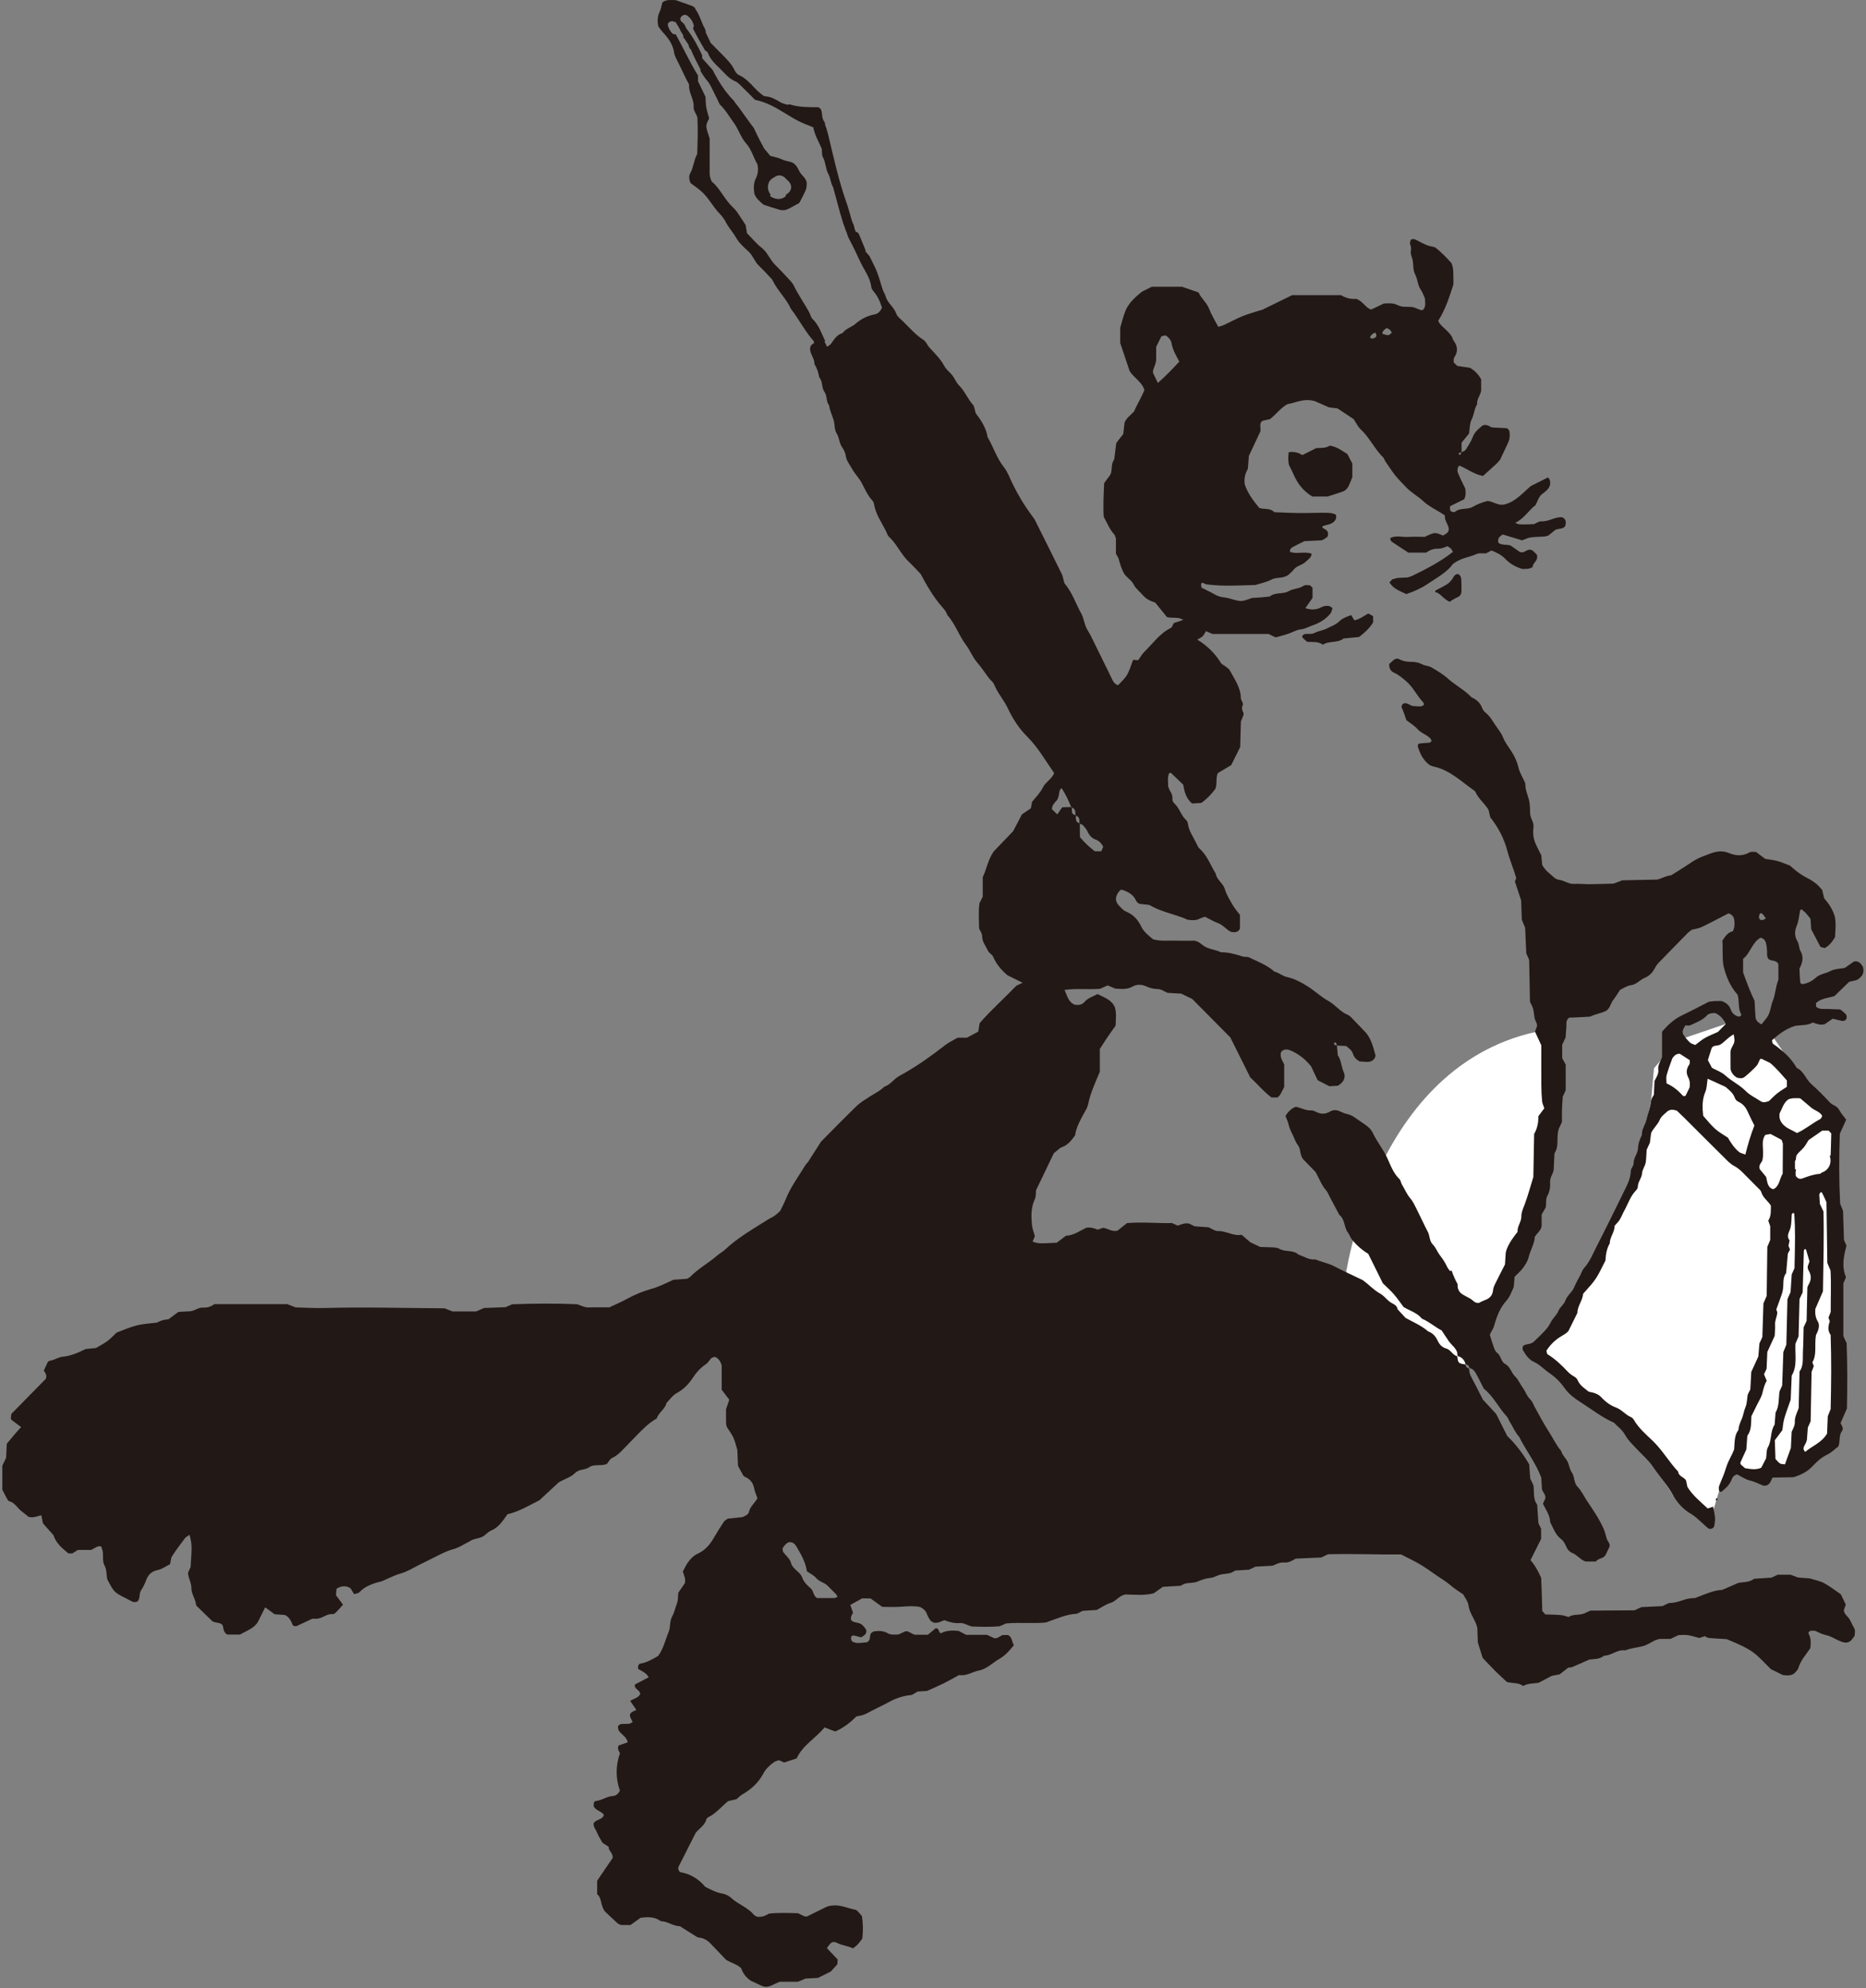
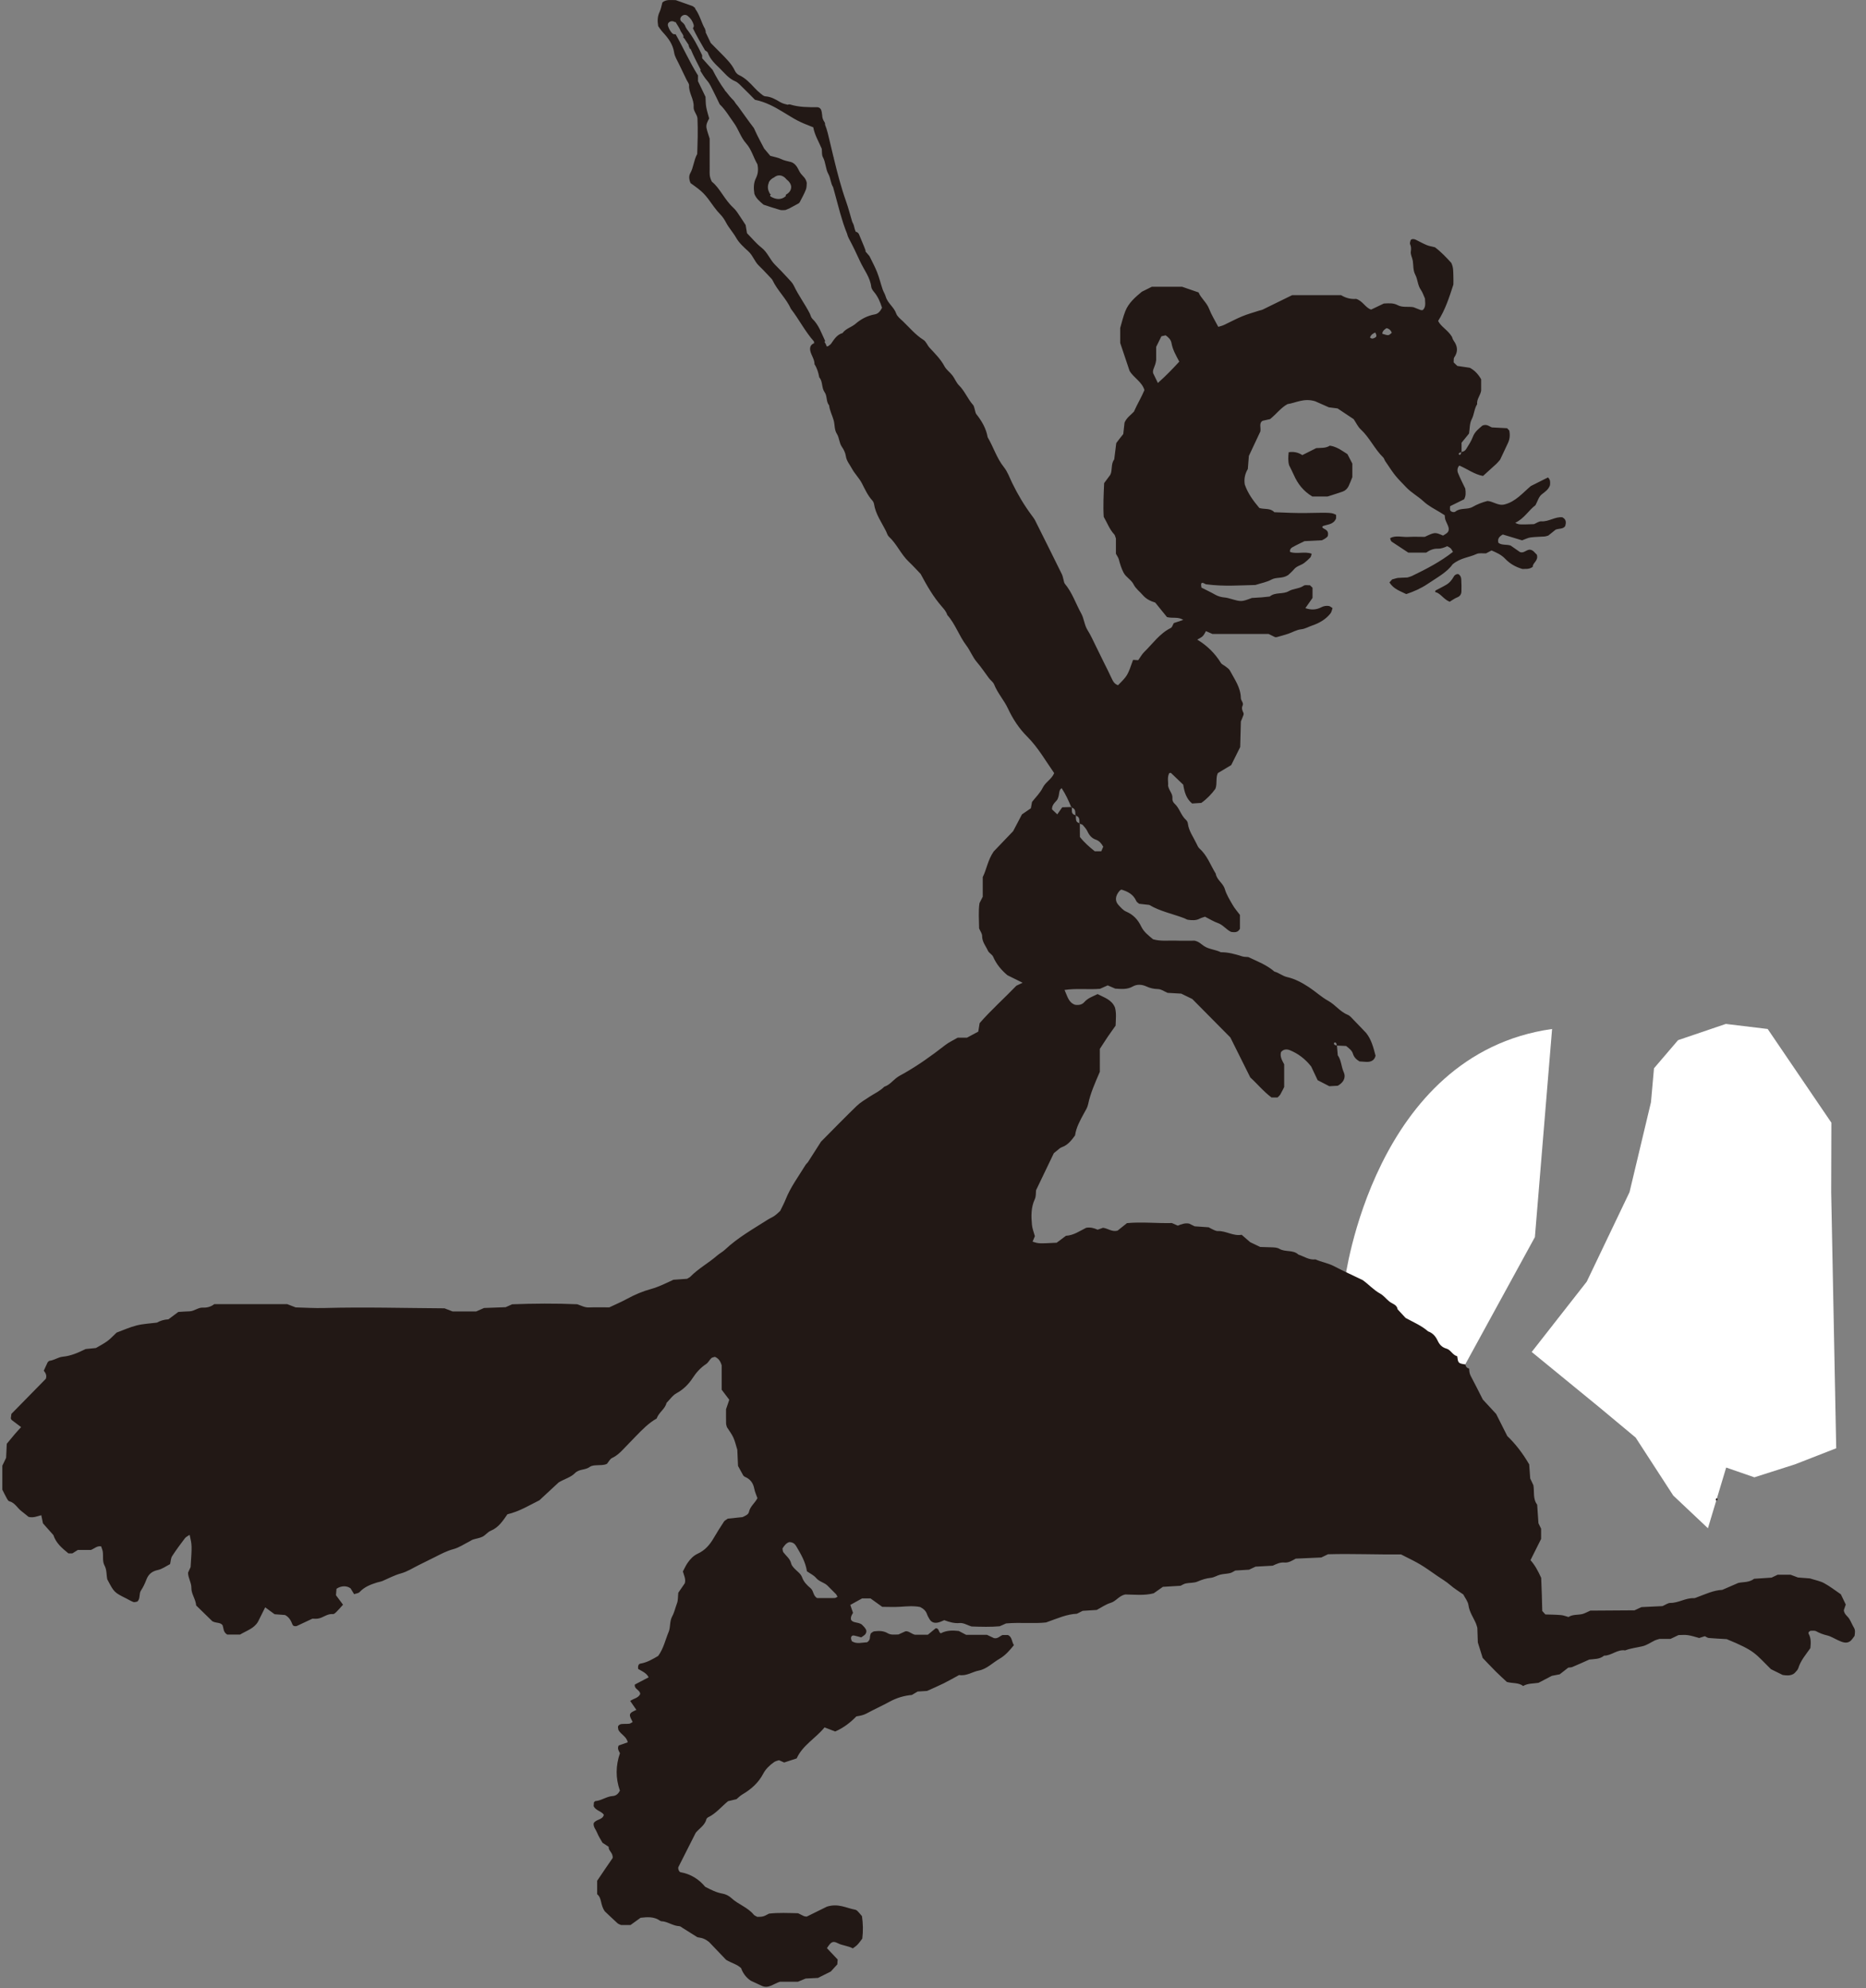
<svg xmlns="http://www.w3.org/2000/svg" version="1.1" id="レイヤー_1" x="0px" y="0px" width="152px" height="162px" viewBox="0 0 152 162" enable-background="new 0 0 152 162" xml:space="preserve">
  <rect x="0" y="0" width="152" height="162" fill="#808080" stroke="none" />
  <polygon fill="#FFFFFF" points="124.769,110.151 130.247,114.635 133.236,117.125 136.299,121.848 139.124,124.513 140.61,119.568   142.907,120.363 146.22,119.305 149.574,117.996 149.164,97.129 149.18,91.471 143.991,83.836 140.582,83.424 136.691,84.746   134.731,87.038 134.484,89.804 132.738,97.129 129.252,104.423 " />
  <path fill="#FFFFFF" d="M126.429,83.836l-1.4,16.956l-5.977,10.925l-9.498-7.438C109.554,104.279,111.884,85.886,126.429,83.836" />
-   <path fill="#221815" d="M68.701,18.224l-0.026-0.079c0.002,0.016,0.003,0.029,0.005,0.044  C68.689,18.199,68.692,18.213,68.701,18.224" />
  <path fill="#221815" d="M67.93,12.836c-0.008-0.023-0.018-0.046-0.026-0.069c0.009,0.042,0.019,0.084,0.03,0.126  C67.933,12.874,67.931,12.854,67.93,12.836" />
  <polygon fill="#221815" points="104.963,36.845 104.974,36.844 104.974,36.833 " />
  <path fill="#221815" d="M105.009,37.905c0.146,0.304,0.273,0.545,0.384,0.794c0.316,0.72,0.775,1.314,1.505,1.754h1.237  c0.522-0.169,0.887-0.274,1.24-0.402c0.21-0.077,0.375-0.233,0.474-0.434c0.119-0.244,0.21-0.501,0.309-0.742v-1.104  c-0.149-0.289-0.275-0.53-0.399-0.771c-0.229-0.145-0.452-0.298-0.688-0.432c-0.141-0.08-0.295-0.137-0.448-0.192  c-0.095-0.034-0.198-0.045-0.299-0.066c-0.342,0.224-0.733,0.17-1.107,0.2c-0.383,0.192-0.764,0.384-1.13,0.568  c-0.36-0.231-0.726-0.294-1.112-0.234C104.925,37.222,104.918,37.598,105.009,37.905" />
-   <path fill="#221815" d="M107.062,51.578c-0.22,0.114-0.529,0.045-0.795,0.084c-0.075,0.011-0.137,0.112-0.203,0.171  c0.025,0.056,0.037,0.117,0.073,0.152c0.115,0.112,0.238,0.216,0.347,0.311c0.45,0.024,0.896-0.054,1.274,0.232  c0.509-0.347,1.193-0.106,1.686-0.508c0.427-0.041,0.854-0.083,1.264-0.123c0.453-0.345,0.851-0.708,1.142-1.188v-0.514  c-0.122-0.065-0.254-0.135-0.396-0.21c-0.379,0.217-0.717,0.476-1.132,0.557c-0.09-0.153-0.171-0.29-0.251-0.427  c-0.351,0.123-0.707,0.242-0.978,0.511c-0.277,0.276-0.646,0.388-0.977,0.564C107.786,51.366,107.403,51.4,107.062,51.578" />
  <path fill="#221815" d="M118.427,46.967c-0.161,0.296-0.365,0.538-0.66,0.7c-0.236,0.13-0.471,0.262-0.712,0.38  c-0.129,0.063-0.182,0.111-0.14,0.188c0.445,0.109,0.645,0.572,1.169,0.793c0.233-0.139,0.405-0.275,0.602-0.35  c0.237-0.09,0.35-0.256,0.359-0.482c0.015-0.327,0.001-0.655-0.013-0.981c-0.005-0.163-0.06-0.313-0.2-0.417  C118.741,46.731,118.518,46.802,118.427,46.967" />
  <path fill="#221815" d="M139.759,122.167c-0.009,0.021,0.046,0.067,0.071,0.101c0.028-0.03,0.057-0.062,0.088-0.095  C139.876,122.043,139.815,122.036,139.759,122.167" />
-   <path fill="#221815" d="M151.754,78.774c-0.146-0.23-0.299-0.458-0.617-0.45c-0.055,0.013-0.116,0.01-0.156,0.038  c-0.225,0.155-0.444,0.317-0.644,0.46c-0.077,0.028-0.126,0.057-0.178,0.064c-0.374,0.047-0.74,0.059-1.101,0.25  c-0.374,0.196-0.822,0.213-1.165,0.536c-0.271,0.255-0.621,0.428-1.002,0.5c-0.12,0.023-0.239-0.034-0.251-0.157  c-0.035-0.377-0.043-0.759-0.06-1.096c0.26-0.501,0.365-0.947,0.08-1.441c-0.13-0.226-0.099-0.549-0.234-0.768  c-0.262-0.422-0.245-0.862-0.077-1.257c0.178-0.417,0.198-0.843,0.28-1.267c0.006-0.034,0.061-0.059,0.11-0.104  c0.114,0.096,0.25,0.188,0.358,0.306c0.146,0.158,0.272,0.336,0.379,0.469c0.024,0.329,0.045,0.602,0.065,0.86  c0.259,0.494,0.512,0.975,0.753,1.434c0.134,0.037,0.236,0.066,0.338,0.094c0.355-0.178,0.591-0.474,0.846-0.89  c0.017-0.509,0.105-1.104-0.023-1.695c-0.172-0.589-0.516-1.076-0.868-1.481c-0.063-0.274-0.111-0.484-0.153-0.67  c-0.177-0.186-0.312-0.362-0.48-0.496c-0.211-0.168-0.437-0.325-0.678-0.444c-0.59-0.292-1.099-0.698-1.468-1.046  c-0.44-0.162-0.739-0.297-1.051-0.378c-0.312-0.082-0.637-0.112-0.959-0.165c-0.259-0.193-0.519-0.389-0.77-0.576  c-0.187,0.012-0.379-0.032-0.506,0.04c-0.572,0.326-1.118,0.291-1.716,0.048c-0.456-0.188-0.945-0.15-1.431,0.031  c-1.097,0.408-1.099,0.397-2.147,1.099c-0.36,0.241-0.734,0.463-1.114,0.7c-0.373,0.018-0.702,0.232-1.113,0.343  c-0.936,0.02-1.917,0.039-2.854,0.059c-0.247,0.094-0.449,0.172-0.699,0.267c-0.608,0.018-1.262,0.044-1.916,0.05  c-0.438,0.004-0.874-0.047-1.309-0.025c-0.46,0.023-0.813-0.296-1.25-0.335c-0.102-0.008-0.198-0.08-0.308-0.127  c-0.352-0.323-0.775-0.59-1.041-1.084c-0.021-0.227-0.048-0.498-0.075-0.785c-0.201-0.426-0.463-0.851-0.582-1.271  c-0.098-0.352-0.09-0.703-0.052-1.025c0.048-0.414-0.264-0.716-0.273-1.104c-0.008-0.328-0.01-0.661-0.067-0.982  c-0.057-0.316-0.193-0.617-0.269-0.932c-0.05-0.211-0.052-0.435-0.067-0.578c-0.208-0.463-0.453-0.845-0.55-1.261  c-0.14-0.601-0.42-1.106-0.761-1.601c-0.184-0.267-0.371-0.543-0.49-0.842c-0.145-0.364-0.381-0.651-0.599-0.964  c-0.249-0.356-0.443-0.746-0.791-1.028c-0.124-0.101-0.249-0.235-0.302-0.381c-0.16-0.445-0.466-0.727-0.885-0.907  c-0.562-0.603-1.309-0.968-1.914-1.518c-0.397-0.36-0.874-0.639-1.341-0.912c-0.226-0.133-0.527-0.132-0.763-0.255  c-0.304-0.16-0.619-0.204-0.945-0.202c-0.335,0.003-0.642-0.06-0.94-0.223c-0.137-0.074-0.321-0.024-0.454,0.088  c-0.124,0.104-0.238,0.221-0.341,0.316c-0.024,0.333,0.119,0.581,0.375,0.696c0.406,0.182,0.725,0.457,1.053,0.747  c0.541,0.477,0.832,1.141,1.318,1.653c0.09,0.095,0.107,0.219,0.037,0.266c-0.084,0.055-0.196,0.09-0.297,0.09  c-0.217,0.002-0.434-0.025-0.626-0.04c-0.171-0.082-0.312-0.174-0.466-0.214c-0.089-0.024-0.226,0.004-0.292,0.063  c-0.064,0.06-0.122,0.215-0.09,0.281c0.172,0.338,0.262,0.705,0.393,1.037c0.312,0.244,0.656,0.438,0.898,0.719  c0.299,0.345,0.752,0.441,1.046,0.771c0.091,0.102,0.121,0.188,0.058,0.258c-0.034,0.037-0.088,0.073-0.136,0.08  c-0.267,0.026-0.536,0.029-0.801,0.071c-0.122,0.02-0.171,0.144-0.134,0.265c0.181,0.58,0.444,1.107,0.948,1.479  c0.101,0.041,0.196,0.099,0.301,0.12c1.333,0.275,2.273,1.222,3.333,1.964c0.044,0.03,0.087,0.074,0.107,0.122  c0.248,0.563,0.759,0.93,1.063,1.45c0.049,0.21,0.099,0.421,0.144,0.61c0.666,0.838,1.135,1.746,1.4,2.765  c0.191,0.734,0.505,1.43,0.713,2.194c-0.023,0.063-0.063,0.164-0.107,0.275c0.167,0.503,0.337,1.014,0.507,1.526  c0.018,0.545,0.038,1.092,0.056,1.582c0.106,0.257,0.188,0.458,0.271,0.659c0.032,0.711,0.063,1.421,0.093,2.076  c0.089,0.204,0.154,0.354,0.234,0.54c0.021,1.115,0.044,2.265,0.066,3.406c0.092,0.206,0.207,0.398,0.262,0.604  c0.069,0.262,0.064,0.544,0.137,0.804c0.057,0.206,0.204,0.386,0.178,0.578c-0.067,0.184-0.122,0.33-0.168,0.455  c0.174,0.374,0.334,0.72,0.514,1.109c0,1.049-0.005,2.145,0.002,3.239c0.004,0.438,0.021,0.876,0.063,1.313  c0.021,0.201,0.12,0.396,0.18,0.582c-0.175,0.232-0.339,0.449-0.481,0.639c0.005,0.548-0.098,1.021-0.347,1.455  c-0.022,1.21-0.045,2.415-0.065,3.504c-0.258,0.831-0.453,1.567-0.722,2.275c-0.117,0.31-0.257,0.6-0.254,0.935  c0.006,0.448-0.346,0.806-0.311,1.26c-0.161,0.218-0.335,0.428-0.482,0.655c-0.207,0.32-0.397,0.65-0.48,1.043  c-0.021,0.315-0.041,0.643-0.062,0.958c-0.278,0.546-0.555,1.078-0.819,1.616c-0.07,0.143-0.135,0.304-0.148,0.46  c-0.036,0.439-0.274,0.689-0.67,0.832c-0.202,0.073-0.392,0.179-0.506,0.232c-0.344,0.005-0.455-0.216-0.635-0.325  c-0.23-0.14-0.481-0.246-0.706-0.396c-0.287-0.189-0.403-0.478-0.37-0.808c-0.202-0.358-0.363-0.736-0.497-1.123  c-0.039,0.018-0.068,0.031-0.118,0.056c-0.074-0.105-0.193-0.23-0.258-0.379c-0.157-0.354-0.38-0.657-0.609-0.964  c-0.193-0.26-0.307-0.592-0.531-0.814c-0.305-0.302-0.241-0.712-0.418-1.047c-0.33-0.625-0.616-1.271-0.936-1.903  c-0.146-0.291-0.29-0.595-0.499-0.837c-0.29-0.338-0.446-0.746-0.674-1.115c-0.084-0.138-0.093-0.334-0.2-0.439  c-0.487-0.472-0.712-1.093-0.978-1.682c-0.336-0.749-0.867-1.377-1.213-2.118c-0.089-0.19-0.253-0.366-0.422-0.497  c-0.339-0.267-0.708-0.494-1.06-0.743c-0.18-0.127-0.369-0.215-0.589-0.262c-0.208-0.046-0.41-0.139-0.606-0.227  c-0.267-0.119-0.531-0.128-0.779,0.019c-0.357,0.212-0.709,0.244-1.085,0.058c-0.143-0.07-0.308-0.151-0.457-0.145  c-0.452,0.023-0.834-0.214-1.255-0.298c-0.375,0.141-0.632,0.412-0.842,0.745c0.104,0.245,0.204,0.487,0.267,0.755  c0.073,0.311,0.238,0.603,0.373,0.898c0.113,0.247,0.205,0.515,0.368,0.727c0.255,0.321,0.139,0.754,0.424,1.145  c0.319,0.326,0.699,0.716,1.016,1.04c0.309,0.558,0.492,1.076,0.856,1.495c0.139,0.16,0.217,0.373,0.318,0.564  c0.257,0.479,0.51,0.961,0.767,1.441c0.474,0.365,0.366,1.015,0.705,1.451c0.131,0.169,0.19,0.395,0.325,0.561  c0.377,0.468,0.827,0.858,1.324,1.16c0.396,0.798,0.781,1.577,1.188,2.399c0.283,0.278,0.611,0.568,0.899,0.896  c0.284,0.325,0.525,0.687,0.788,1.036c0.499,0.309,1.104,0.46,1.495,0.95c0.604,0.251,1.086,0.701,1.605,0.958  c0.225,0.336,0.401,0.611,0.588,0.88c0.216,0.311,0.558,0.528,0.68,0.907c0.011,0.102,0.021,0.201,0.032,0.301  c0.35,0.088,0.56,0.316,0.652,0.661c0.001,0,0.001,0.001,0.004,0.001c0.18,0.033,0.285,0.143,0.319,0.322  c0.224,0.039,0.383,0.193,0.485,0.369c0.244,0.42,0.45,0.863,0.673,1.301c0.791,0.621,1.201,1.549,1.872,2.265  c0.106,0.115,0.153,0.286,0.24,0.425c0.263,0.412,0.442,0.878,0.776,1.246c0.555,1.12,1.353,2.105,1.798,3.32  c0.018,0.297,0.037,0.625,0.057,0.939c0.074,0.271,0.336,0.458,0.271,0.766c-0.065,0.141-0.133,0.285-0.195,0.418  c0.242,0.492,0.575,0.938,0.597,1.511c0.252,0.478,0.416,1.014,0.873,1.361c0.222,0.17,0.341,0.404,0.449,0.665  c0.078,0.188,0.26,0.391,0.442,0.461c0.422,0.157,0.672,0.563,1.112,0.708h0.845c0.181-0.266,0.586-0.216,0.777-0.513  c0.119-0.251,0.235-0.494,0.336-0.703c0.044-0.286-0.168-0.431-0.231-0.632c-0.081-0.258-0.13-0.518-0.238-0.774  c-0.365-0.858-0.903-1.606-1.41-2.376c-0.238-0.361-0.423-0.775-0.72-1.077c-0.341-0.346-0.225-0.83-0.487-1.195  c-0.182-0.252-0.201-0.616-0.354-0.896c-0.154-0.284-0.418-0.504-0.5-0.836c-0.392-0.458-0.644-1.004-0.965-1.506  c-0.442-0.688-0.827-1.403-1.216-2.118c-0.104-0.19-0.173-0.421-0.323-0.56c-0.292-0.271-0.396-0.648-0.619-0.954  c-0.223-0.307-0.373-0.683-0.637-0.94c-0.316-0.305-0.387-0.792-0.798-1.008c-0.365-0.193-0.337-0.674-0.661-0.91  c-0.121-0.087-0.199-0.256-0.254-0.405c-0.13-0.353-0.233-0.716-0.345-1.066c0.102-0.263,0.28-0.462,0.355-0.736  c0.2-0.732,0.464-1.443,0.986-2.028c0.293-0.327,0.439-0.746,0.612-1.138c0.023-0.276,0.047-0.548,0.069-0.828  c0.231-0.235,0.487-0.447,0.678-0.707c0.19-0.261,0.379-0.554,0.455-0.86c0.144-0.579,0.471-1.098,0.514-1.665  c0.158-0.328,0.495-0.494,0.553-0.902v-0.938c0.106-0.184,0.216-0.37,0.324-0.555c0.085-0.318-0.02-0.669,0.144-0.965  c0.195-0.353,0.245-0.73,0.222-1.112c-0.021-0.357,0.198-0.617,0.29-0.971c0.022-0.449,0.046-0.94,0.066-1.362  c0.077-0.166,0.137-0.261,0.166-0.365c0.155-0.53,0-1.094,0.188-1.661c0.072-0.156,0.166-0.354,0.255-0.542  c0-0.344-0.009-0.672,0.003-0.999c0.013-0.381,0.043-0.76,0.062-1.061c0.102-0.223,0.169-0.372,0.24-0.529v-2.088  c-0.097-0.181-0.175-0.325-0.284-0.523v-1.098c0.088-0.189,0.181-0.387,0.279-0.598c0.018-0.259,0.026-0.532,0.057-0.803  c0.029-0.259-0.08-0.552,0.22-0.801c0.22-0.01,0.488-0.021,0.757-0.033c0.326-0.018,0.652-0.037,0.965-0.053  c0.114-0.05,0.211-0.099,0.312-0.134c0.308-0.103,0.624-0.176,0.919-0.307c0.384-0.171,0.416-0.62,0.648-0.918  c0.198-0.255,0.367-0.535,0.569-0.835c0.264-0.117,0.551-0.325,0.858-0.363c0.479-0.057,0.744-0.445,1.138-0.604  c0.444-0.18,0.679-0.5,0.888-0.899c0.124-0.236,0.341-0.426,0.53-0.621c0.683-0.708,1.37-1.412,2.061-2.112  c0.114-0.114,0.256-0.203,0.365-0.288c0.285-0.076,0.563-0.106,0.801-0.222c0.731-0.353,1.448-0.735,2.179-1.111  c0.277,0.08,0.447,0.274,0.475,0.569c0.024,0.268,0.045,0.542-0.119,0.887c-0.332,0.059-0.587,0.335-0.855,0.77  c0.05,0.606-0.022,1.316,0.083,2.007c0.21,0.918,0.577,1.758,1.165,2.401c0.149,0.55,0.014,1.066,0.253,1.521  c0.063,0.118,0.041,0.202-0.096,0.246c-0.048,0.016-0.112,0.01-0.161-0.008c-0.268-0.1-0.462-0.281-0.559-0.552  c-0.117-0.332-0.34-0.552-0.739-0.697c-0.144,0-0.361-0.008-0.578,0.003c-0.161,0.008-0.321,0.038-0.478,0.058  c-0.733,0.374-1.451,0.757-2.186,1.109c-0.655,0.315-1.161,0.795-1.617,1.324v2.076c-0.146,0.386-0.354,0.656-0.307,1.011  c0.047,0.35-0.155,0.626-0.308,0.931c-0.017,0.368-0.033,0.751-0.051,1.121c-0.079,0.159-0.199,0.302-0.216,0.455  c-0.058,0.547-0.271,1.05-0.387,1.576c-0.094,0.427-0.405,0.783-0.37,1.244c-0.167,0.343-0.304,0.689-0.318,1.086  c-0.017,0.437-0.376,0.777-0.363,1.244c0.006,0.198-0.224,0.399-0.227,0.6c-0.011,0.631-0.298,1.154-0.561,1.69  c-0.742,1.515-1.484,3.028-2.253,4.528c-0.296,0.578-0.533,1.194-0.984,1.688c-0.142,0.155-0.208,0.379-0.308,0.573  c-0.175,0.339-0.37,0.668-0.515,1.019c-0.17,0.411-0.569,0.647-0.717,1.087c-0.1,0.296-0.434,0.509-0.548,0.803  c-0.146,0.376-0.471,0.608-0.632,0.945c-0.145,0.308-0.345,0.554-0.572,0.787c-0.267,0.275-0.54,0.542-0.819,0.805  c-0.077,0.07-0.186,0.109-0.195,0.114c-0.283,0.119-0.527,0.057-0.695,0.262c0,0.091-0.039,0.218,0.007,0.294  c0.224,0.38,0.485,0.778,0.877,0.953c0.518,0.231,0.868,0.647,1.313,0.945c0.507,0.341,0.891,0.751,1.243,1.246  c0.343,0.483,0.837,0.833,1.352,1.161c0.867,0.556,1.679,1.194,2.638,1.616c0.298,0.313,0.675,0.586,0.881,0.957  c0.273,0.493,0.67,0.854,1.039,1.251c0.409,0.439,0.882,0.835,1.216,1.326c0.277,0.407,0.576,0.79,0.873,1.179  c0.297,0.388,0.575,0.795,0.817,1.218c0.362,0.632,0.822,1.14,1.46,1.502c0.279,0.16,0.514,0.402,0.76,0.615  c0.206,0.178,0.393,0.381,0.606,0.549c0.071,0.054,0.212,0.066,0.302,0.037c0.085-0.027,0.199-0.127,0.213-0.21  c0.103-0.606,0.088-0.709-0.093-1.581c-0.144,0.045-0.289,0.094-0.439,0.144c-0.617-0.571-1.255-1.09-1.655-1.76  c-0.046-0.216-0.08-0.376-0.109-0.517c-0.169-0.3-0.614-0.324-0.642-0.725c-0.749-0.789-1.284-1.753-2.081-2.513  c-0.546-0.522-1.137-1.027-1.528-1.7c-0.052-0.089-0.135-0.183-0.227-0.221c-0.457-0.189-0.753-0.613-1.232-0.789  c-0.456-0.166-0.857-0.466-1.196-0.834c-0.272-0.297-0.647-0.381-1.027-0.456c-0.33-0.274-0.717-0.498-0.893-0.926  c-0.066-0.161-0.187-0.249-0.335-0.334c-0.186-0.105-0.361-0.245-0.508-0.402c-0.487-0.52-0.997-1.005-1.608-1.379  c-0.065-0.04-0.063-0.194-0.097-0.303c0.301-0.46,0.684-0.851,1.152-1.136c0.234-0.143,0.477-0.26,0.65-0.48  c0.239-0.487,0.481-0.976,0.723-1.465c-0.004-0.564,0.429-0.998,0.463-1.55c1.052-1.168,1.052-1.168,1.817-2.704  c0.03-0.482,0.097-0.967,0.353-1.402c-0.002-0.506,0.398-0.899,0.395-1.432c0.131-0.153,0.294-0.304,0.408-0.486  c0.143-0.228,0.235-0.485,0.367-0.722c0.315-0.567,0.505-1.21,0.978-1.687c0.071-0.072,0.136-0.191,0.138-0.29  c0.004-0.4,0.316-0.701,0.344-1.08c0.023-0.344,0.26-0.605,0.304-0.928c0.045-0.324,0.048-0.654,0.071-1.001  c0.082-0.182,0.172-0.379,0.264-0.58c0.033-0.268,0.068-0.537,0.101-0.789c0.194-0.414,0.551-0.689,0.719-1.109  c0.095-0.236,0.347-0.415,0.545-0.602c0.217-0.202,0.478-0.238,0.844-0.098c0.171,0.165,0.408,0.389,0.641,0.619  c1.083,1.079,2.162,2.165,3.251,3.24c0.231,0.229,0.466,0.48,0.748,0.626c0.302,0.155,0.536,0.367,0.766,0.599  c0.385,0.388,0.773,0.773,1.154,1.164c0.114,0.118,0.266,0.234,0.307,0.379c0.125,0.447,0.513,0.689,0.779,1.094  c-0.008,0.39,0.045,0.828-0.212,1.231c0.052,0.146,0.104,0.298,0.159,0.453v1.119c-0.074,0.177-0.138,0.328-0.236,0.563  c-0.018,1.282-0.034,2.65-0.051,3.99c-0.099,0.228-0.184,0.428-0.265,0.617c-0.03,0.941-0.06,1.871-0.089,2.741  c-0.094,0.207-0.163,0.355-0.237,0.519c-0.031,0.367-0.063,0.748-0.089,1.064c-0.209,0.454-0.391,0.85-0.576,1.257  c-0.026,0.482-0.053,0.973-0.077,1.423c-0.093,0.188-0.166,0.335-0.212,0.427c-0.062,0.38-0.057,0.726-0.182,1.015  c-0.131,0.307-0.167,0.633-0.289,0.929c-0.126,0.306-0.269,0.596-0.283,0.931c-0.358,0.471-0.3,1.036-0.352,1.578  c-0.178,0.51-0.501,0.951-0.647,1.484c-0.144,0.519-0.392,1.008-0.58,1.517c-0.036,0.095-0.021,0.218-0.01,0.325  c0.005,0.047,0.05,0.102,0.092,0.129c0.027,0.02,0.097,0.014,0.125-0.009c0.345-0.271,0.662-0.558,0.819-0.993  c0.071-0.198,0.222-0.364,0.45-0.402c0.346,0.172,0.67,0.409,1.032,0.493c0.377,0.089,0.707,0.257,1.053,0.401  c0.174,0.074,0.454-0.022,0.573-0.204c0.085-0.13,0.142-0.278,0.219-0.434c0.671-0.013,1.318-0.023,1.703-0.03  c0.78-0.235,1.224-0.539,1.604-0.946c0.335-0.358,0.694-0.677,1.152-0.897c0.334-0.161,0.612-0.442,0.896-0.654  c0.187-0.426,0.016-0.898,0.313-1.285c0.14-0.18-0.018-0.415-0.128-0.623c0.167-0.385,0.339-0.777,0.521-1.197  c0.035-1.78,0.043-3.586-0.026-5.32c-0.101-0.217-0.168-0.365-0.265-0.576v-4.296c0.095-0.22,0.156-0.368,0.214-0.502  c-0.367-0.87-0.186-1.718,0.04-2.563c-0.064-0.15-0.13-0.301-0.204-0.475c-0.026-0.797-0.052-1.617-0.076-2.366  c-0.108-0.271-0.188-0.472-0.238-0.598c-0.096-1.944-0.095-3.805-0.023-5.692c0.167-0.368,0.345-0.757,0.52-1.142  c-0.201-0.273-0.429-0.518-0.578-0.803c-0.168-0.325-0.529-0.359-0.753-0.599c-0.486-0.52-0.981-1.032-1.515-1.5  c-0.45-0.396-0.604-1.051-1.188-1.315c-0.469-0.826-1.161-1.427-1.925-1.961c-0.065-0.046-0.06-0.193-0.087-0.291  c0.562-0.511,1.165-0.953,1.897-1.179c0.484-0.071,0.989-0.014,1.435-0.271c0.303,0.123,0.606,0.231,0.966,0.142  c0.203-0.143,0.426-0.298,0.646-0.452c0.259,0.063,0.513,0.135,0.769,0.184c0.166,0.032,0.338-0.079,0.364-0.239  c0.016-0.097,0.005-0.235-0.055-0.299c-0.144-0.157-0.321-0.28-0.464-0.399c-0.374-0.013-0.701-0.019-1.027-0.037  c-0.318-0.019-0.659,0.073-0.943-0.191v-0.292c0.43-0.401,0.997-0.405,1.504-0.57c0.395-0.383,0.784-0.764,1.188-1.156  c0.147-0.035,0.303-0.08,0.462-0.107c0.23-0.04,0.398-0.182,0.539-0.345C151.813,79.324,151.822,79.053,151.754,78.774   M143.353,74.455c0.049-0.092,0.173-0.058,0.274,0.066c0.076,0.096,0.141,0.201,0.211,0.303c-0.117,0.096-0.235,0.143-0.335,0.139  c-0.049-0.002-0.093-0.017-0.129-0.044c-0.036-0.028-0.064-0.069-0.081-0.122C143.262,74.696,143.301,74.555,143.353,74.455   M137.631,88.6c-0.095,0.197-0.213,0.438-0.322,0.664c-0.094,0.07-0.188,0.06-0.277-0.041c-0.359-0.402-0.776-0.731-1.281-0.956  c0-0.239-0.045-0.464,0.009-0.663c0.126-0.462,0.294-0.912,0.46-1.362c0.035-0.095,0.132-0.168,0.204-0.247  c0.092-0.102,0.349-0.177,0.438-0.121c0.268,0.168,0.531,0.342,0.78,0.503c-0.01,0.143,0.021,0.272-0.029,0.343  c-0.245,0.34-0.286,0.688-0.096,1.057C137.616,87.971,137.688,88.169,137.631,88.6 M137.666,84.944  c-0.195-0.179-0.37-0.388-0.517-0.607c-0.122-0.184-0.141-0.402,0.164-0.819c-0.02,0.025,0.225,0.082,0.41-0.003  c0.482-0.222,0.989-0.405,1.357-0.823c0.063-0.072,0.187-0.103,0.288-0.128c0.101-0.026,0.211-0.021,0.33-0.031  c0.398,0.165,0.678,0.464,0.884,0.892c-0.221,0.224-0.446,0.451-0.646,0.653c-0.377,0.172-0.729,0.305-1.053,0.488  c-0.274,0.157-0.516,0.371-0.791,0.574C137.943,85.074,137.773,85.044,137.666,84.944 M142.173,94.067  c-0.227-0.09-0.396-0.115-0.511-0.21c-0.379-0.312-0.656-0.716-0.909-1.163c-0.341-0.231-0.727-0.44-1.046-0.726  c-0.361-0.322-0.659-0.715-0.97-1.06c-0.077-0.695-0.089-1.33,0.18-1.961c0.123-0.288,0.115-0.632,0.184-1.06  c0.569,0.259,1.012,0.461,1.454,0.664c0.285,0.248,0.599,0.476,0.739,0.849c0.06,0.162,0.147,0.291,0.302,0.36  c0.368,0.164,0.602,0.443,0.763,0.808c0.173,0.391,0.372,0.771,0.549,1.129C142.602,92.489,142.375,93.255,142.173,94.067   M144.012,96.487c-0.073-0.198-0.103-0.413-0.146-0.597c-0.19-0.231-0.362-0.439-0.513-0.621c-0.129-0.342,0.126-0.531,0.204-0.722  c0.194-0.827-0.172-1.508,0.24-2.081c0.146-0.028,0.25-0.048,0.421-0.08c0.282,0.149,0.61,0.325,0.907,0.483  c0.046,0.149,0.104,0.251,0.104,0.353c0.001,0.814-0.01,1.629-0.015,2.4c-0.274,0.448-0.253,1.014-0.754,1.266  C144.23,96.848,144.088,96.689,144.012,96.487 M144.005,117.926c-0.125,0.22-0.09,0.53-0.142,0.894  c-0.106,0.202-0.255,0.487-0.398,0.764c-0.442,0.195-0.866,0.108-1.314,0.037c-0.108-0.092-0.231-0.196-0.337-0.286  c-0.022-0.072-0.063-0.132-0.049-0.165c0.152-0.35,0.313-0.693,0.486-1.071c0.025-0.348,0.054-0.728,0.083-1.122  c0.353-0.459,0.296-1.021,0.331-1.595c0.154-0.312,0.324-0.648,0.49-0.988c0.142-0.294,0.331-0.576,0.405-0.887  c0.088-0.367,0.177-0.731,0.354-1.005c-0.096-0.232-0.158-0.383-0.221-0.532c0.067-0.146,0.136-0.293,0.21-0.453  c0.018-0.426,0.036-0.861,0.059-1.366c0.174-0.382,0.376-0.822,0.599-1.308c0.013-0.277,0.053-0.605,0.034-0.931  c-0.019-0.334,0.15-0.619,0.176-0.936c0.009-0.099-0.054-0.204-0.078-0.289c0.151-0.42,0.304-0.824,0.443-1.234  c0.052-0.151,0.09-0.312,0.108-0.472c0.052-0.428-0.041-0.883,0.252-1.262c0.043-0.489,0.086-0.977,0.138-1.577  c0.073-0.141,0.123-0.237,0.174-0.334c-0.04-0.1-0.081-0.2-0.122-0.301c0.029-0.151,0.059-0.303,0.089-0.452  c-0.31-0.386,0.01-0.707,0.086-1.065c0.078-0.365,0.067-0.751,0.092-1.063c0.101-0.15,0.202-0.121,0.211,0.034  c0.035,0.6,0.058,1.2,0.056,1.8c-0.001,0.873-0.028,1.745-0.043,2.56c-0.093,0.209-0.16,0.358-0.227,0.506  c-0.032,0.491-0.064,0.979-0.094,1.444c-0.077,0.177-0.143,0.326-0.254,0.579c-0.027,1.147-0.06,2.401-0.091,3.708  c-0.063,0.152-0.144,0.353-0.244,0.601c-0.031,0.88-0.063,1.807-0.095,2.719c-0.072,0.164-0.139,0.314-0.216,0.488  c-0.084,0.561-0.007,1.181-0.322,1.724c-0.025,0.327-0.051,0.653-0.077,0.98C144.184,116.628,144.339,117.344,144.005,117.926   M146.865,110.055c-0.034,0.595,0.075,1.216-0.279,1.68c-0.025,1.068-0.048,2.053-0.069,2.995c-0.149,0.396-0.333,0.737-0.315,1.134  c0.011,0.286-0.137,0.523-0.257,0.79c-0.021,0.418-0.042,0.854-0.064,1.315c-0.157,0.435-0.321,0.889-0.482,1.336  c-0.408-0.025-0.408-0.025-0.774-0.436c-0.019-0.543-0.035-1.034-0.053-1.527c0.205-0.274,0.399-0.533,0.615-0.821  c0.046-0.293,0.065-0.622,0.153-0.935c0.13-0.469,0.311-0.922,0.525-1.547c0.022-0.537,0.053-1.246,0.084-1.965  c0.481-0.802,0.251-1.699,0.305-2.605c0.07-0.161,0.156-0.361,0.253-0.586c0.026-1.012,0.053-2.05,0.078-3.05  c0.09-0.188,0.159-0.336,0.256-0.54c0.029-1.091,0.06-2.238,0.096-3.386c0.001-0.05,0.051-0.097,0.078-0.144  c0.033,0.012,0.091,0.017,0.097,0.037c0.095,0.305,0.182,0.612,0.287,0.975c-0.034,0.093-0.089,0.242-0.149,0.407  c0.014,0.086,0.003,0.21,0.055,0.293c0.266,0.415,0.257,0.819-0.004,1.229c-0.027,0.046-0.042,0.101-0.076,0.187  c-0.021,0.894-0.043,1.823-0.064,2.728c-0.081,0.176-0.149,0.324-0.243,0.526C146.901,108.745,146.903,109.402,146.865,110.055   M149.119,114.81c-0.071,0.177-0.153,0.379-0.233,0.58c-0.02,0.489-0.04,0.979-0.056,1.409c-0.443,0.752-1.21,0.998-1.779,1.495  c-0.35-0.348,0.071-0.571,0.137-1.001c0.017-0.229,0.046-0.61,0.074-0.985c0.07-0.155,0.137-0.306,0.229-0.51  c0.025-1.311,0.051-2.676,0.077-4.027c0.063-0.165,0.121-0.314,0.179-0.466c-0.038-0.101-0.075-0.204-0.115-0.313  c0.389-0.649,0.152-1.386,0.292-2.215c0.032-0.074,0.144-0.265,0.198-0.472c0.055-0.209,0.069-0.438-0.049-0.637  c-0.177-0.293-0.231-0.608-0.202-1.021c0.185-0.426,0.399-0.924,0.623-1.44c0.032-2.167,0.095-4.353,0.042-6.499  c-0.11-0.236-0.202-0.432-0.292-0.621c-0.019-0.277-0.036-0.548-0.05-0.766c0.078-0.205,0.172-0.242,0.232-0.129  c0.127,0.236,0.229,0.486,0.354,0.761c0.022,1.608,0.045,3.248,0.069,4.941c0.065,0.157,0.148,0.355,0.262,0.626  c0.061,1.076,0.011,2.224,0.015,3.372c-0.061,0.152-0.119,0.304-0.183,0.463c0.033,0.093,0.068,0.194,0.107,0.296  c-0.067,0.203-0.124,0.404-0.112,0.613c0.005,0.069,0.016,0.141,0.038,0.211c0.028,0.096,0.074,0.193,0.144,0.292  C149.189,110.738,149.171,112.762,149.119,114.81 M148.954,92.113c0.063,0.066,0.135,0.144,0.226,0.242  c-0.02,0.574-0.04,1.17-0.061,1.771c-0.025,0.02-0.048,0.038-0.073,0.059c0.193,0.541-0.052,1.119-0.597,1.334  c-0.018,0.007-0.034,0.006-0.05,0.002c-0.044,0.068-0.106,0.113-0.187,0.12c-0.487,0.042-0.936,0.199-1.388,0.372  c-0.21,0.08-0.421,0.004-0.549-0.216c-0.012-0.174-0.029-0.352,0.034-0.508c-0.05-0.003-0.097-0.034-0.097-0.098V94.62  c0-0.056,0.037-0.082,0.079-0.092c-0.006-0.004-0.011-0.009-0.018-0.014c0.029-0.142,0.021-0.325,0.105-0.44  c0.158-0.216,0.384-0.38,0.556-0.588c0.137-0.163,0.234-0.357,0.385-0.594c0.338-0.235,0.733-0.51,1.12-0.779H148.954z   M146.043,89.479c0.161-0.011,0.323-0.003,0.509-0.003c0.026,0.007,0.089,0.007,0.126,0.038c0.291,0.242,0.575,0.491,0.864,0.734  c0.285,0.241,0.697,0.31,0.894,0.673c-0.053,0.085-0.085,0.213-0.163,0.254c-0.66,0.344-1.229,0.843-1.897,1.14  c-0.476-0.302-1.047-0.413-1.345-1.009c-0.012-0.034-0.058-0.133-0.073-0.237c-0.017-0.105-0.004-0.215-0.004-0.333  c0.215-0.422,0.336-0.91,0.745-1.182C145.837,89.523,145.939,89.487,146.043,89.479 M145.557,88.034v0.513  c-0.271,0.182-0.548,0.343-0.796,0.54c-0.252,0.203-0.476,0.442-0.662,0.618c-0.275,0.107-0.488,0.148-0.685,0.014  c-0.402-0.272-0.855-0.466-1.203-0.82c-0.496-0.503-1.146-0.801-1.67-1.278c-0.31-0.282-0.741-0.428-1.094-0.622  c-0.115-0.222-0.216-0.414-0.328-0.628c0.105-0.334,0.216-0.684,0.315-1c0.179-0.233,0.429-0.142,0.674-0.251  c0.357-0.198,0.64-0.605,1.122-0.847c0.024,0.237,0.065,0.394,0.052,0.547c-0.029,0.327-0.325,0.565-0.322,0.91  c0.004,0.435,0.002,0.869,0.004,1.304c0,0.055,0.013,0.108,0.02,0.163c0.021,0.049,0.039,0.099,0.063,0.147  c0.101,0.2,0.255,0.348,0.44,0.454c0.221,0.066,0.452,0.089,0.625-0.055c0.335-0.274,0.659-0.565,0.954-0.882  c0.14-0.151,0.203-0.374,0.301-0.564c0.042-0.011,0.093-0.045,0.123-0.031c0.197,0.088,0.39,0.186,0.683,0.328  C144.645,86.967,145.093,87.512,145.557,88.034 M144.865,79.826c-0.231,0.553-0.232,1.169-0.457,1.722  c-0.184,0.451-0.188,0.967-0.489,1.371c-0.128,0.172-0.268,0.335-0.434,0.541c-0.346-0.183-0.467-0.361-0.485-0.589  c-0.036-0.436-0.052-0.873-0.076-1.327c-0.354-0.72-0.634-1.481-0.936-2.321v-1.105c0.593-0.449,0.717-1.314,1.415-1.716  c0.235,0.043,0.383,0.196,0.441,0.41c0.058,0.208,0.083,0.428,0.096,0.644c0.013,0.214-0.036,0.435,0.09,0.639  c0.202,0.266,0.659,0.06,0.835,0.464V79.826z" />
-   <path fill="#221815" d="M66.313,27.823c-0.002,0.014-0.011,0.023-0.011,0.039c0,0.036,0.003,0.071,0.004,0.107  c0.007-0.003,0.011-0.008,0.018-0.011C66.323,27.91,66.332,27.855,66.313,27.823" />
  <path fill="#221815" d="M66.355,27.974c-0.002-0.01-0.007-0.018-0.008-0.028c-0.01,0.004-0.014,0.01-0.024,0.014  c0,0.005-0.001,0.01,0,0.015H66.355z" />
  <path fill="#221815" d="M119.361,111.166L119.361,111.166c-0.071-0.01-0.133-0.021-0.188-0.029  c-0.002-0.002-0.004-0.002-0.006-0.002c-0.382-0.07-0.402-0.146-0.465-0.636c-0.379-0.09-0.524-0.525-0.884-0.624  c-0.352-0.097-0.565-0.335-0.702-0.628c-0.171-0.369-0.405-0.64-0.788-0.776c-0.536-0.471-1.192-0.741-1.835-1.096  c-0.202-0.22-0.424-0.459-0.646-0.699c-0.06-0.396-0.441-0.442-0.684-0.644c-0.252-0.207-0.462-0.487-0.742-0.639  c-0.534-0.292-0.929-0.752-1.427-1.102c-0.769-0.37-1.559-0.727-2.323-1.127c-0.485-0.254-1.024-0.333-1.515-0.556  c-0.519,0.068-0.932-0.244-1.391-0.391c-0.436-0.412-1.063-0.185-1.538-0.464c-0.197-0.117-0.415-0.117-0.631-0.128  c-0.327-0.012-0.652-0.021-0.948-0.03c-0.322-0.155-0.615-0.296-0.812-0.39c-0.285-0.248-0.489-0.424-0.693-0.601  c-0.696,0.124-1.273-0.33-1.935-0.304c-0.104,0.005-0.214-0.038-0.313-0.081c-0.148-0.064-0.289-0.147-0.441-0.226  c-0.373-0.025-0.753-0.053-1.139-0.079c-0.143-0.069-0.289-0.141-0.447-0.219c-0.322-0.069-0.626,0.042-0.926,0.164  c-0.15-0.066-0.299-0.13-0.483-0.211c-1.216,0.03-2.465-0.108-3.659,0.006c-0.307,0.245-0.561,0.447-0.768,0.613  c-0.469,0.117-0.782-0.187-1.182-0.234c-0.129,0.045-0.281,0.099-0.438,0.155c-0.293-0.133-0.603-0.215-0.935-0.155  c-0.531,0.265-1.027,0.619-1.648,0.653c-0.262,0.195-0.52,0.391-0.754,0.564c-1.465,0.075-1.465,0.075-1.963-0.086  c0.062-0.147,0.123-0.293,0.187-0.447c-0.081-0.304-0.21-0.61-0.239-0.926c-0.066-0.707-0.082-1.41,0.232-2.088  c0.109-0.235,0.079-0.535,0.104-0.732c0.479-0.998,0.926-1.93,1.448-3.018c-0.002,0.001,0.123-0.104,0.253-0.205  c0.129-0.1,0.25-0.231,0.397-0.281c0.495-0.174,0.786-0.564,1.077-0.958c0.096-0.666,0.418-1.234,0.73-1.808  c0.131-0.238,0.278-0.457,0.336-0.736c0.187-0.907,0.57-1.747,0.953-2.642V85.46c0.24-0.368,0.442-0.689,0.654-1.003  c0.212-0.312,0.436-0.615,0.63-0.894c0.017-0.537,0.078-1.028-0.054-1.484c-0.271-0.646-0.887-0.805-1.412-1.087  c-0.369,0.188-0.786,0.311-1.085,0.656c-0.191,0.221-0.468,0.259-0.755,0.215c-0.536-0.188-0.621-0.708-0.854-1.208  c0.989-0.146,1.968-0.013,2.89-0.093c0.236-0.104,0.431-0.192,0.627-0.279c0.219,0.095,0.416,0.179,0.612,0.264  c0.487,0.029,0.968,0.09,1.433-0.176c0.348-0.198,0.75-0.164,1.102-0.003c0.307,0.144,0.615,0.208,0.943,0.216  c0.287,0.008,0.504,0.188,0.783,0.308c0.348,0.019,0.728,0.04,1.115,0.063c0.287,0.14,0.579,0.283,0.903,0.44  c1.016,1.027,2.052,2.074,3.099,3.132c0.529,1.063,1.062,2.13,1.624,3.257c0.558,0.506,1.075,1.146,1.73,1.633h0.49  c0.084-0.089,0.174-0.156,0.226-0.246c0.134-0.233,0.249-0.478,0.315-0.607v-1.849c-0.199-0.359-0.352-0.65-0.259-0.997  c0.207-0.256,0.493-0.248,0.739-0.147c0.663,0.276,1.228,0.699,1.719,1.321c0.155,0.331,0.341,0.722,0.527,1.117  c0.329,0.17,0.661,0.341,0.951,0.49c0.278-0.015,0.496-0.027,0.689-0.038c0.067-0.043,0.115-0.07,0.159-0.103  c0.354-0.254,0.499-0.626,0.327-1.001c-0.206-0.449-0.192-0.97-0.488-1.38c-0.022-0.263-0.044-0.525-0.066-0.789  c-0.007,0-0.014-0.001-0.021-0.001c0.002-0.009-0.003-0.014-0.002-0.022c-0.115,0.014-0.2-0.029-0.228-0.146  c-0.007-0.024,0.074-0.102,0.095-0.093c0.106,0.038,0.143,0.127,0.133,0.238c0.008-0.001,0.012,0.004,0.021,0.003  c0.001,0.007,0.001,0.014,0.002,0.021c0.261,0.012,0.521,0.022,0.748,0.033c0.252,0.207,0.472,0.357,0.559,0.645  c0.082,0.272,0.276,0.465,0.532,0.614c0.148,0.01,0.312,0.018,0.474,0.032c0.426,0.039,0.74-0.095,0.833-0.498  c-0.18-0.676-0.336-1.313-0.763-1.848c-0.329-0.345-0.664-0.703-1.01-1.054c-0.153-0.155-0.302-0.353-0.49-0.428  c-0.627-0.247-1.009-0.818-1.588-1.137c-0.564-0.311-1.047-0.77-1.59-1.124c-0.544-0.355-1.122-0.672-1.76-0.815  c-0.384-0.087-0.672-0.353-1.041-0.45c-0.625-0.547-1.393-0.832-2.126-1.181c-0.165-0.017-0.336-0.006-0.488-0.055  c-0.568-0.182-1.14-0.343-1.743-0.337c-0.436-0.22-0.947-0.23-1.361-0.496c-0.227-0.146-0.406-0.366-0.778-0.447  c-0.45,0-0.996,0.015-1.541-0.004c-0.594-0.021-1.195,0.07-1.842-0.108c-0.336-0.282-0.75-0.586-0.962-1.031  c-0.274-0.573-0.649-0.979-1.237-1.229c-0.236-0.101-0.429-0.329-0.614-0.526c-0.313-0.332-0.277-0.745,0.077-1.158  c0.035-0.041,0.086-0.065,0.146-0.107c0.521,0.151,0.984,0.386,1.221,0.937c0.039,0.089,0.151,0.145,0.231,0.22  c0.267,0.029,0.538,0.061,0.826,0.093c0.879,0.525,1.899,0.722,2.856,1.087c0.102,0.038,0.195,0.111,0.297,0.124  c0.325,0.042,0.648,0.071,0.957-0.093c0.142-0.074,0.302-0.11,0.432-0.156c0.367,0.185,0.692,0.391,1.048,0.516  c0.431,0.151,0.683,0.543,1.082,0.723c0.272,0.036,0.545,0.065,0.715-0.26v-1.124c-0.202-0.272-0.423-0.519-0.584-0.799  c-0.244-0.422-0.513-0.849-0.649-1.31c-0.146-0.496-0.661-0.74-0.739-1.255c-0.427-0.688-0.689-1.481-1.319-2.041  c-0.115-0.104-0.184-0.268-0.253-0.414c-0.254-0.536-0.626-1.021-0.701-1.637c-0.013-0.1-0.072-0.217-0.146-0.283  c-0.418-0.369-0.524-0.955-0.936-1.33c-0.118-0.107-0.194-0.27-0.175-0.443c0.037-0.36-0.266-0.592-0.354-1.012  c0.039-0.276-0.094-0.663,0.095-1.027c0.011-0.02,0.071-0.013,0.137-0.022c0.341,0.325,0.693,0.664,1.004,0.96  c0.102,0.609,0.238,1.124,0.722,1.534c0.227-0.015,0.494-0.032,0.75-0.048c0.47-0.336,0.842-0.729,1.15-1.152  c0.163-0.435,0.007-0.896,0.199-1.279c0.392-0.234,0.761-0.456,1.088-0.652c0.266-0.535,0.508-1.02,0.731-1.469  c0.02-0.758,0.037-1.467,0.055-2.086c0.097-0.235,0.162-0.384,0.215-0.536c0.016-0.048,0.018-0.115-0.003-0.159  c-0.091-0.195-0.177-0.374-0.067-0.606c0.103-0.217-0.145-0.389-0.146-0.604c-0.015-0.862-0.515-1.532-0.895-2.246  c-0.072-0.136-0.23-0.228-0.356-0.331c-0.122-0.101-0.297-0.162-0.375-0.287c-0.486-0.784-1.121-1.412-1.924-1.896  c0.177-0.109,0.333-0.175,0.444-0.286c0.11-0.107,0.173-0.265,0.264-0.408c0.144,0.063,0.288,0.127,0.527,0.231h4.576  c0.215,0.106,0.361,0.179,0.523,0.258c0.038,0,0.096,0.013,0.146-0.002c0.311-0.087,0.622-0.17,0.927-0.271  c0.355-0.12,0.668-0.325,1.068-0.368c0.305-0.032,0.604-0.21,0.908-0.314c0.562-0.192,1.089-0.494,1.469-0.979  c0.092-0.116,0.114-0.289,0.166-0.431c-0.115-0.07-0.199-0.153-0.294-0.171c-0.217-0.037-0.43,0.002-0.631,0.107  c-0.404,0.211-0.823,0.227-1.287,0.067c0.196-0.281,0.378-0.542,0.582-0.832v-0.831c-0.064-0.061-0.139-0.133-0.21-0.201  c-0.19,0.009-0.395-0.045-0.505,0.033c-0.372,0.264-0.843,0.225-1.216,0.444c-0.483,0.284-1.104,0.058-1.553,0.44  c-0.216,0.023-0.433,0.051-0.649,0.068c-0.271,0.021-0.544,0.034-0.81,0.051c-0.85,0.317-0.85,0.316-1.724,0.068  c-0.155-0.044-0.314-0.091-0.473-0.105c-0.274-0.026-0.529-0.085-0.775-0.225c-0.374-0.213-0.767-0.396-1.134-0.583  c-0.009-0.138-0.048-0.25-0.013-0.33c0.04-0.093,0.153-0.063,0.27,0.007c0.09,0.055,0.201,0.073,0.153,0.057  c1.457,0.189,2.763,0.076,3.984,0.053c0.492-0.159,0.935-0.234,1.306-0.439c0.405-0.226,0.875-0.053,1.36-0.366  c0.108-0.104,0.321-0.279,0.494-0.488c0.223-0.268,0.57-0.309,0.825-0.508c0.172-0.134,0.338-0.278,0.487-0.438  c0.061-0.063,0.069-0.176,0.116-0.306c-0.575-0.218-1.197,0.052-1.759-0.148c-0.045-0.195,0.069-0.314,0.192-0.384  c0.329-0.185,0.674-0.343,0.978-0.494c0.533-0.027,1.021-0.052,1.42-0.071c0.287-0.133,0.45-0.268,0.482-0.351  c0.109-0.522-0.276-0.511-0.445-0.694c-0.014-0.014,0.014-0.067,0.023-0.105c0.386-0.155,0.883-0.109,1.097-0.635v-0.287  c-0.359-0.182-0.359-0.191-2.389-0.152c-0.873,0.017-1.741-0.027-2.643-0.064c-0.328-0.36-0.807-0.217-1.219-0.342  c-0.491-0.582-0.942-1.189-1.191-1.923c-0.07-0.449,0.019-0.867,0.251-1.255c0.03-0.383,0.062-0.764,0.085-1.067  c0.334-0.71,0.634-1.349,0.934-1.988c0.063-0.308-0.136-0.687,0.189-0.875c0.256-0.058,0.466-0.104,0.605-0.136  c0.528-0.426,0.885-0.931,1.419-1.221c0.692-0.104,1.337-0.512,2.253-0.232c0.264,0.117,0.709,0.313,1.117,0.494  c0.258,0.033,0.474,0.061,0.71,0.09c0.438,0.292,0.887,0.593,1.311,0.875c0.201,0.3,0.34,0.615,0.572,0.829  c0.729,0.674,1.128,1.605,1.836,2.293c0.073,0.071,0.095,0.193,0.153,0.282c0.848,1.277,0.866,1.259,1.729,2.159  c0.421,0.439,0.955,0.721,1.391,1.127c0.406,0.38,0.891,0.617,1.354,0.899c0.135,0.082,0.267,0.167,0.381,0.238  c0.019,0.145,0.015,0.261,0.051,0.36c0.072,0.204,0.183,0.395,0.25,0.599c0.051,0.158,0.037,0.336-0.085,0.457  c-0.104,0.105-0.248,0.171-0.354,0.242c-0.659-0.286-0.659-0.286-1.488,0.103c-0.401,0-0.893-0.021-1.381,0.006  c-0.478,0.025-0.974-0.151-1.437,0.095c0.016,0.065,0.019,0.115,0.038,0.158c0.021,0.048,0.047,0.106,0.088,0.134  c0.449,0.3,0.902,0.596,1.349,0.89h1.459c0.297-0.207,0.6-0.33,0.938-0.32c0.281,0.009,0.53-0.088,0.774-0.202  c0.097,0.058,0.203,0.101,0.279,0.173c0.072,0.067,0.113,0.168,0.191,0.289c-1.028,0.808-2.18,1.405-3.351,1.969  c-0.097,0.046-0.204,0.069-0.361,0.12c-0.217,0.009-0.49,0.014-0.762,0.034c-0.104,0.008-0.207,0.051-0.482,0.122  c-0.006,0.006-0.111,0.126-0.219,0.247c0.344,0.546,0.87,0.698,1.369,0.948c0.615-0.203,1.215-0.472,1.744-0.829  c0.761-0.515,1.59-0.958,2.03-1.596c0.66-0.542,1.35-0.557,1.936-0.836c0.229-0.108,0.537-0.043,0.787-0.056  c0.164-0.087,0.308-0.162,0.45-0.237c0.402,0.17,0.799,0.348,1.108,0.674c0.383,0.403,0.848,0.674,1.417,0.837  c0.229-0.03,0.508,0.057,0.835-0.177c-0.033-0.316,0.484-0.488,0.331-0.99c-0.166-0.148-0.305-0.403-0.595-0.41  c-0.29,0.023-0.482,0.319-0.788,0.191c-0.263-0.184-0.53-0.369-0.758-0.529c-0.357-0.107-0.707-0.006-0.989-0.218  c-0.095-0.322,0.069-0.515,0.356-0.679c0.531,0.161,1.088,0.329,1.571,0.475c0.276-0.099,0.477-0.208,0.686-0.235  c0.377-0.051,0.761-0.048,1.141-0.077c0.104-0.008,0.205-0.05,0.308-0.076c0.212-0.17,0.423-0.341,0.598-0.481  c0.289-0.116,0.6-0.029,0.782-0.293c0.076-0.276,0.101-0.538-0.233-0.714c-0.586-0.068-1.103,0.369-1.716,0.328  c-0.194-0.012-0.4,0.148-0.596,0.229c-1.24,0.045-1.24,0.045-1.528-0.112c0.719-0.327,1.104-1.03,1.646-1.428  c0.199-0.361,0.257-0.694,0.542-0.909c0.257-0.194,0.532-0.388,0.644-0.726c0.017-0.213,0.052-0.433-0.166-0.63  c-0.464,0.232-0.941,0.472-1.396,0.701c-0.678,0.576-1.244,1.268-2.119,1.493c-0.525,0.15-0.939-0.247-1.412-0.276  c-0.436,0.11-0.837,0.269-1.214,0.484c-0.433,0.248-0.983,0.043-1.4,0.381c-0.126,0.1-0.389,0.007-0.426-0.113  c-0.029-0.094-0.005-0.204-0.005-0.327c0.381-0.187,0.765-0.375,1.14-0.56c0.151-0.271,0.143-0.539,0.097-0.875  c-0.183-0.386-0.41-0.819-0.592-1.271c-0.077-0.193-0.063-0.426,0.105-0.604c0.646,0.267,1.214,0.716,1.933,0.847  c0.366-0.331,0.731-0.659,1.092-0.992c0.08-0.073,0.147-0.161,0.298-0.331c0.183-0.388,0.418-0.877,0.645-1.37  c0.14-0.305,0.179-0.626,0.101-1.01c-0.042-0.045-0.113-0.121-0.176-0.187c-0.419-0.022-0.798-0.041-1.235-0.065  c-0.193-0.057-0.397-0.304-0.774-0.152c-0.264,0.238-0.617,0.477-0.782,0.925c-0.129,0.352-0.349,0.673-0.547,0.995  c-0.08,0.128-0.207,0.216-0.371,0.226v0.04c-0.014-0.003-0.022,0.004-0.035,0.004c0.005,0.094-0.028,0.169-0.119,0.203  c-0.017,0.006-0.088-0.066-0.082-0.083c0.033-0.09,0.107-0.124,0.201-0.12c-0.001-0.013,0.006-0.021,0.003-0.035  c0.013,0,0.021-0.008,0.032-0.009v-0.746c0.227-0.279,0.432-0.532,0.607-0.749c0.074-0.426,0.036-0.808,0.224-1.171  c0.198-0.381,0.199-0.844,0.438-1.219c-0.047-0.407,0.26-0.707,0.327-1.102v-0.931c-0.245-0.416-0.534-0.734-0.93-0.937  c-0.328-0.049-0.647-0.096-1.011-0.149c-0.105-0.101-0.223-0.212-0.299-0.285c0.017-0.192-0.012-0.324,0.041-0.399  c0.327-0.468,0.293-0.908-0.032-1.361c-0.093-0.129-0.133-0.295-0.145-0.324c-0.35-0.575-0.892-0.812-1.129-1.298  c0.582-0.911,0.898-1.892,1.243-2.962c0-0.185,0.013-0.459-0.002-0.731c-0.017-0.324,0.017-0.658-0.171-1.038  c-0.39-0.425-0.834-0.902-1.327-1.268c-0.257-0.066-0.477-0.098-0.675-0.18c-0.301-0.125-0.585-0.287-0.879-0.43  c-0.191-0.094-0.396-0.07-0.433,0.052c-0.029,0.099-0.074,0.224-0.038,0.305c0.091,0.204,0.089,0.382,0.057,0.608  c-0.035,0.242,0.128,0.507,0.165,0.767c0.052,0.375,0.01,0.758,0.201,1.118c0.203,0.381,0.184,0.846,0.447,1.219  c0.152,0.218,0.233,0.487,0.34,0.718c0.007,0.34,0.104,0.677-0.18,0.94c-0.055,0-0.115,0.014-0.163-0.002  c-0.202-0.074-0.4-0.156-0.598-0.234c-0.43-0.074-0.886,0.047-1.289-0.169c-0.359-0.192-0.736-0.148-1.122-0.13  c-0.338,0.162-0.682,0.326-1.034,0.494c-0.47-0.15-0.668-0.695-1.219-0.873c-0.374,0.031-0.799-0.034-1.226-0.303h-3.989  c-0.832,0.408-1.611,0.794-2.394,1.174c-0.097,0.046-0.208,0.058-0.31,0.092c-0.461,0.151-0.931,0.278-1.377,0.464  c-0.501,0.206-0.978,0.47-1.47,0.699c-0.141,0.066-0.297,0.1-0.465,0.154c-0.261-0.502-0.553-0.964-0.745-1.465  c-0.202-0.528-0.661-0.86-0.862-1.34c-0.444-0.153-0.851-0.293-1.344-0.463h-2.46c-0.311,0.154-0.555,0.276-0.818,0.407  c-0.529,0.44-1.078,0.905-1.347,1.589c-0.177,0.451-0.285,0.929-0.413,1.359v1.225c0.278,0.831,0.52,1.549,0.76,2.267  c0.326,0.572,1,0.872,1.213,1.571c-0.244,0.592-0.588,1.147-0.855,1.758c-0.246,0.269-0.587,0.476-0.766,0.896  c-0.029,0.27-0.065,0.593-0.103,0.93c-0.098,0.121-0.2,0.248-0.3,0.377c-0.1,0.128-0.195,0.259-0.27,0.359  c-0.059,0.471-0.113,0.902-0.168,1.335c-0.289,0.372-0.125,0.858-0.317,1.247c-0.167,0.225-0.329,0.443-0.503,0.679  c-0.039,0.925-0.092,1.852-0.034,2.747c0.292,0.502,0.473,1.025,0.856,1.429c0.069,0.072,0.082,0.197,0.138,0.34v1.239  c0.093,0.175,0.2,0.312,0.239,0.467c0.096,0.369,0.205,0.728,0.383,1.07c0.203,0.39,0.625,0.568,0.828,0.977  c0.162,0.33,0.498,0.572,0.746,0.863c0.258,0.301,0.59,0.471,1.006,0.602c0.312,0.385,0.649,0.801,0.957,1.181  c0.461,0.121,0.908-0.047,1.326,0.23c-0.276,0.093-0.523,0.175-0.769,0.257c-0.083,0.139-0.131,0.343-0.251,0.402  c-0.907,0.451-1.469,1.281-2.166,1.96c-0.189,0.186-0.318,0.436-0.48,0.66c-0.134-0.007-0.277-0.016-0.422-0.022  c-0.451,1.283-0.451,1.283-1.225,2.062c-0.275-0.086-0.404-0.301-0.518-0.553c-0.201-0.445-0.428-0.878-0.643-1.316  c-0.215-0.438-0.426-0.879-0.645-1.315c-0.217-0.437-0.414-0.889-0.674-1.299c-0.269-0.425-0.281-0.934-0.52-1.364  c-0.447-0.806-0.732-1.701-1.335-2.421c-0.063-0.077-0.07-0.202-0.101-0.306c-0.047-0.155-0.066-0.321-0.137-0.464  c-0.721-1.464-1.449-2.925-2.18-4.384c-0.072-0.145-0.176-0.273-0.271-0.404c-0.617-0.829-1.143-1.713-1.595-2.642  c-0.214-0.439-0.371-0.913-0.68-1.299c-0.587-0.732-0.849-1.641-1.321-2.434c-0.124-0.718-0.477-1.322-0.922-1.882  c-0.064-0.079-0.075-0.2-0.109-0.303c-0.052-0.152-0.063-0.341-0.162-0.453c-0.436-0.489-0.668-1.121-1.14-1.589  c-0.226-0.222-0.341-0.551-0.537-0.808c-0.198-0.26-0.493-0.459-0.643-0.739c-0.314-0.594-0.78-1.045-1.223-1.526  c-0.18-0.196-0.279-0.498-0.49-0.631c-0.66-0.414-1.144-1.009-1.695-1.535c-0.196-0.187-0.448-0.376-0.529-0.614  c-0.183-0.534-0.701-0.839-0.854-1.381c-0.059-0.206-0.185-0.392-0.254-0.596c-0.156-0.461-0.269-0.938-0.448-1.39  c-0.179-0.452-0.416-0.884-0.622-1.313c-0.108-0.125-0.212-0.246-0.317-0.367c0.004-0.044-0.001-0.093-0.021-0.145  c-0.16-0.44-0.336-0.804-0.512-1.256c-0.047-0.121-0.157-0.194-0.274-0.221c-0.053-0.138-0.1-0.277-0.13-0.428  c-0.027-0.134-0.089-0.261-0.154-0.386c-0.167-0.558-0.311-1.124-0.494-1.641c-0.408-1.152-0.715-2.336-1.003-3.524  c-0.011-0.042-0.021-0.084-0.031-0.126c-0.087-0.36-0.173-0.722-0.258-1.082c-0.142-0.591-0.249-1.109-0.427-1.535  c0.011-0.068,0.002-0.144-0.052-0.222c-0.125-0.182-0.175-0.346-0.181-0.568c0-0.018-0.007-0.03-0.01-0.046  c-0.009-0.111-0.025-0.22-0.059-0.33c-0.045-0.146-0.173-0.252-0.329-0.252c-0.734,0-1.478,0.002-2.186-0.216  c-0.087-0.027-0.16-0.015-0.222,0.014c-0.209-0.052-0.422-0.098-0.618-0.217c-0.362-0.217-0.745-0.443-1.203-0.469  c-0.141-0.008-0.287-0.146-0.412-0.248c-0.169-0.138-0.327-0.29-0.475-0.449c-0.372-0.4-0.743-0.795-1.253-1.032  c-0.138-0.063-0.274-0.206-0.338-0.347c-0.258-0.562-0.694-0.974-1.11-1.403c-0.304-0.313-0.615-0.621-0.861-0.868  c-0.155-0.325-0.272-0.57-0.411-0.859V2.534c0-0.001-0.001-0.001-0.001-0.001c-0.027-0.082-0.054-0.164-0.081-0.246  c-0.008-0.007-0.017-0.007-0.022-0.015c-0.267-0.51-0.397-1.072-0.74-1.542c-0.019-0.026-0.019-0.053-0.012-0.074  c-0.067-0.055-0.133-0.108-0.193-0.15c-0.572-0.205-0.977-0.35-1.386-0.494c-0.37,0.004-0.759-0.086-1.09,0.183  c-0.074,0.258-0.113,0.532-0.227,0.771c-0.176,0.365-0.191,0.731-0.117,1.164c0.103,0.14,0.219,0.328,0.366,0.486  c0.45,0.484,0.834,0.987,0.936,1.68c0.046,0.312,0.24,0.604,0.379,0.898c0.207,0.443,0.424,0.883,0.637,1.324  c0.071,0.146,0.204,0.296,0.197,0.438c-0.032,0.621,0.415,1.133,0.372,1.747c-0.025,0.351,0.269,0.596,0.312,0.929  c0.021,0.492,0.026,0.985,0.019,1.479c-0.007,0.492-0.027,0.984-0.039,1.434c-0.288,0.522-0.294,1.092-0.571,1.577  c-0.126,0.222-0.091,0.533,0.031,0.799c1.041,0.744,1.128,0.839,1.919,1.949c0.158,0.221,0.336,0.43,0.525,0.624  c0.192,0.199,0.329,0.42,0.459,0.666c0.227,0.428,0.566,0.784,0.809,1.216c0.236,0.417,0.62,0.764,0.983,1.093  c0.375,0.336,0.511,0.834,0.868,1.177c0.355,0.34,0.685,0.706,1.024,1.063c0.038,0.039,0.072,0.085,0.094,0.134  c0.398,0.838,1.109,1.472,1.49,2.319c0.661,0.857,1.15,1.838,1.871,2.652c0.002,0.003,0.001,0.009,0.003,0.012  c0.018,0.032,0.01,0.087,0.01,0.136c0.01-0.004,0.015-0.011,0.025-0.014c0.001,0.011,0.006,0.019,0.007,0.028h-0.032  c-0.001-0.005,0-0.01,0-0.015c-0.007,0.003-0.01,0.008-0.017,0.012c-0.277,0.117-0.346,0.354-0.284,0.626  c0.083,0.367,0.347,0.68,0.34,1.079c0.213,0.323,0.316,0.688,0.386,1.064c0.304,0.347,0.174,0.848,0.438,1.216  c0.226,0.314,0.105,0.761,0.366,1.07c0.049,0.438,0.264,0.822,0.376,1.236c0.096,0.359,0.038,0.741,0.262,1.095  c0.198,0.311,0.175,0.728,0.406,1.054c0.153,0.217,0.28,0.485,0.318,0.745c0.058,0.405,0.313,0.681,0.491,1.013  c0.236,0.438,0.6,0.78,0.823,1.216c0.248,0.483,0.469,0.979,0.839,1.387c0.07,0.078,0.127,0.188,0.143,0.29  c0.129,0.832,0.621,1.498,0.982,2.225c0.074,0.146,0.114,0.327,0.225,0.431c0.649,0.596,0.982,1.438,1.621,2.043  c0.357,0.337,0.686,0.704,0.97,1c0.525,0.984,1.042,1.877,1.726,2.659c0.181,0.205,0.361,0.412,0.443,0.683  c0.658,0.737,0.959,1.699,1.552,2.483c0.324,0.427,0.508,0.952,0.871,1.371c0.354,0.409,0.649,0.869,0.978,1.302  c0.132,0.174,0.34,0.311,0.415,0.502c0.283,0.715,0.81,1.282,1.133,1.975c0.393,0.841,0.904,1.624,1.563,2.278  c0.893,0.891,1.498,1.977,2.197,2.973c-0.212,0.51-0.705,0.723-0.931,1.187c-0.212,0.432-0.582,0.784-0.874,1.16  c-0.032,0.178-0.061,0.338-0.094,0.518c-0.252,0.172-0.512,0.353-0.727,0.499c-0.283,0.539-0.533,1.019-0.716,1.363  c-0.636,0.664-1.163,1.216-1.587,1.659c-0.492,0.721-0.569,1.447-0.891,2.086v1.6c-0.092,0.184-0.168,0.33-0.264,0.518  c-0.101,0.665-0.035,1.375-0.031,2.063c0.092,0.222,0.25,0.422,0.246,0.621c-0.005,0.477,0.299,0.811,0.473,1.199  c0.086,0.188,0.344,0.301,0.425,0.489c0.266,0.621,0.687,1.106,1.163,1.506c0.418,0.207,0.805,0.398,1.236,0.612  c-0.181,0.087-0.314,0.15-0.508,0.242c-0.974,1.015-2.078,1.994-2.992,3.051c-0.047,0.296-0.082,0.506-0.112,0.689  c-0.326,0.175-0.608,0.328-0.919,0.493h-0.758c-0.365,0.216-0.719,0.375-1.016,0.606c-1.171,0.915-2.236,1.66-3.349,2.296  c-0.188,0.108-0.386,0.202-0.561,0.328c-0.353,0.251-0.615,0.627-1.05,0.764c-0.35,0.353-0.801,0.555-1.209,0.821  c-0.362,0.238-0.745,0.46-1.053,0.759c-0.981,0.949-1.933,1.931-2.895,2.9c-0.35,0.55-0.698,1.1-1.051,1.646  c-0.059,0.092-0.155,0.158-0.21,0.251c-0.565,0.926-1.22,1.799-1.624,2.818c-0.12,0.303-0.279,0.591-0.441,0.928  c-0.13,0.115-0.284,0.273-0.462,0.397c-0.175,0.125-0.38,0.203-0.562,0.32c-1.189,0.76-2.426,1.453-3.465,2.432  c-0.195,0.185-0.445,0.311-0.648,0.487c-0.698,0.609-1.525,1.052-2.176,1.718c-0.073,0.074-0.183,0.116-0.276,0.174  c-0.377,0.026-0.757,0.053-1.107,0.078c-0.617,0.283-1.187,0.578-1.824,0.753c-0.672,0.183-1.326,0.46-1.948,0.8  c-0.475,0.259-0.976,0.47-1.453,0.697c-0.561,0-1.107-0.017-1.651,0.006c-0.347,0.016-0.629-0.15-0.958-0.26  c-1.775-0.078-3.573-0.062-5.302,0.003c-0.216,0.096-0.366,0.163-0.53,0.236c-0.586,0.021-1.184,0.044-1.761,0.065  c-0.22,0.099-0.419,0.186-0.644,0.284h-1.911c-0.233-0.089-0.435-0.169-0.664-0.257c-3.246-0.018-6.518-0.115-9.791-0.025  c-0.816,0.022-1.633-0.033-2.335-0.05c-0.314-0.122-0.516-0.199-0.687-0.265h-5.943c-0.27,0.213-0.59,0.299-0.92,0.282  c-0.403-0.019-0.702,0.292-1.092,0.303c-0.324,0.009-0.648,0.034-0.917,0.051c-0.313,0.234-0.574,0.43-0.803,0.6  c-0.383,0.018-0.686,0.127-0.935,0.269c-0.578,0.075-1.128,0.096-1.65,0.228c-0.572,0.145-1.119,0.394-1.636,0.584  c-0.277,0.257-0.497,0.506-0.76,0.697c-0.305,0.222-0.647,0.394-0.93,0.561c-0.325,0.032-0.595,0.06-0.832,0.082  c-0.616,0.3-1.199,0.563-1.87,0.626c-0.365,0.035-0.698,0.289-1.082,0.335c-0.045,0.005-0.083,0.066-0.146,0.122  c-0.098,0.215-0.209,0.453-0.313,0.681c0.154,0.199,0.264,0.382,0.166,0.661c-0.924,0.942-1.878,1.916-2.805,2.86  c-0.02,0.154-0.033,0.26-0.048,0.367c0.029,0.047,0.045,0.106,0.085,0.139c0.245,0.19,0.494,0.375,0.754,0.57  c-0.19,0.212-0.377,0.409-0.554,0.618c-0.212,0.248-0.416,0.502-0.612,0.74c-0.019,0.414-0.038,0.797-0.055,1.144  c-0.11,0.229-0.202,0.424-0.307,0.641v1.956c0.119,0.234,0.235,0.475,0.365,0.709c0.049,0.09,0.117,0.213,0.199,0.233  c0.465,0.116,0.658,0.558,1.001,0.814c0.216,0.162,0.422,0.339,0.572,0.459c0.411,0.098,0.7-0.055,1.036-0.136  c0.044,0.211,0.087,0.423,0.136,0.663c0.271,0.306,0.561,0.632,0.85,0.957c0.213,0.66,0.715,1.076,1.223,1.49h0.324  c0.143-0.089,0.281-0.178,0.442-0.278h1.069c0.297-0.123,0.496-0.349,0.829-0.295c0.044,0.138,0.113,0.284,0.136,0.438  c0.054,0.377-0.047,0.775,0.144,1.129c0.192,0.354,0.142,0.748,0.222,1.119c0.559,1.067,0.56,1.067,1.553,1.563  c0.194,0.097,0.379,0.215,0.582,0.29c0.086,0.03,0.204-0.023,0.309-0.038c0.276-0.241,0.114-0.625,0.303-0.907  c0.18-0.27,0.32-0.571,0.435-0.875c0.17-0.451,0.458-0.688,0.94-0.792c0.353-0.076,0.672-0.316,0.993-0.478  c0.058-0.239,0.058-0.479,0.167-0.65c0.323-0.502,0.681-0.983,1.043-1.459c0.089-0.117,0.247-0.182,0.383-0.277  c0.197,0.854,0.197,0.854,0.078,2.628c-0.066,0.145-0.135,0.295-0.206,0.449c-0.005,0.433,0.276,0.801,0.271,1.26  c-0.006,0.482,0.349,0.899,0.389,1.416c0.463,0.451,0.931,0.907,1.32,1.288c0.334,0.178,0.657,0.066,0.836,0.332  c0.086,0.247,0.042,0.554,0.374,0.752h1.045c0.541-0.325,1.147-0.493,1.469-1.058c0.192-0.386,0.384-0.77,0.579-1.162  c0.283,0.209,0.544,0.4,0.765,0.563c0.329,0.025,0.598,0.046,0.851,0.064c0.331,0.169,0.482,0.454,0.602,0.766  c0.046,0.119,0.144,0.164,0.336,0.138c0.37-0.174,0.807-0.379,1.293-0.606c0.114,0,0.279,0.018,0.439-0.004  c0.428-0.056,0.765-0.422,1.236-0.368c0.083,0.01,0.195-0.094,0.27-0.169c0.192-0.192,0.369-0.399,0.548-0.597  c-0.208-0.279-0.4-0.539-0.575-0.773c0.017-0.21,0.03-0.372,0.043-0.524c0.38-0.264,0.85-0.262,1.147-0.034  c0.108,0.177,0.19,0.313,0.288,0.473c0.162-0.059,0.353-0.069,0.447-0.171c0.387-0.418,0.885-0.613,1.405-0.776  c0.154-0.048,0.319-0.068,0.467-0.13c0.496-0.213,0.966-0.47,1.499-0.616c0.514-0.139,0.984-0.448,1.471-0.688  c0.439-0.214,0.875-0.433,1.312-0.651c0.482-0.244,0.952-0.496,1.489-0.638c0.462-0.123,0.88-0.415,1.318-0.633  c0.096-0.05,0.186-0.119,0.289-0.151c0.255-0.082,0.532-0.112,0.767-0.231c0.239-0.121,0.415-0.378,0.659-0.478  c0.651-0.266,0.995-0.816,1.367-1.347c0.966-0.224,1.799-0.74,2.605-1.141c0.577-0.535,1.098-1.018,1.566-1.452  c0.478-0.292,0.982-0.403,1.33-0.761c0.335-0.344,0.832-0.233,1.188-0.493c0.184-0.134,0.406-0.137,0.625-0.148  c0.269-0.015,0.544,0.008,0.792-0.115c0.142-0.168,0.248-0.399,0.424-0.479c0.361-0.166,0.631-0.42,0.895-0.698  c0.339-0.356,0.683-0.708,1.026-1.062c0.53-0.548,1.063-1.093,1.702-1.45c0.183-0.516,0.691-0.77,0.806-1.275  c0.268-0.269,0.495-0.615,0.815-0.789c0.55-0.299,0.979-0.726,1.299-1.217c0.307-0.473,0.652-0.854,1.113-1.162  c0.17-0.112,0.269-0.33,0.422-0.477c0.069-0.065,0.194-0.073,0.294-0.107c0.263,0.114,0.437,0.307,0.55,0.696v1.983  c0.222,0.295,0.417,0.552,0.618,0.818c-0.093,0.274-0.18,0.528-0.263,0.772c0,0.394-0.005,0.776,0.004,1.159  c0.002,0.104,0.046,0.207,0.067,0.298c0.181,0.286,0.384,0.548,0.52,0.84c0.136,0.291,0.204,0.615,0.327,1.005  c0.018,0.404,0.039,0.896,0.058,1.318c0.167,0.304,0.297,0.543,0.428,0.781c0.041,0.035,0.077,0.082,0.125,0.102  c0.44,0.181,0.684,0.505,0.772,0.978c0.049,0.261,0.168,0.509,0.257,0.765c-0.208,0.403-0.595,0.666-0.692,1.121  c-0.046,0.219-0.292,0.31-0.525,0.422c-0.394,0.041-0.823,0.086-1.202,0.126c-0.135,0.102-0.249,0.148-0.305,0.234  c-0.295,0.452-0.587,0.908-0.858,1.376c-0.309,0.535-0.712,0.98-1.268,1.236c-0.372,0.171-0.618,0.443-0.838,0.755  c-0.155,0.222-0.263,0.476-0.386,0.701c0.092,0.328,0.255,0.624,0.156,0.963c-0.185,0.269-0.369,0.538-0.53,0.771  c-0.035,0.32-0.01,0.612-0.105,0.859c-0.135,0.354-0.214,0.743-0.391,1.065c-0.227,0.414-0.125,0.876-0.287,1.261  c-0.27,0.647-0.413,1.353-0.854,1.961c-0.439,0.257-0.898,0.537-1.45,0.627c-0.17,0.028-0.206,0.222-0.186,0.431  c0.116,0.065,0.255,0.142,0.39,0.223c0.189,0.113,0.36,0.244,0.469,0.463c-0.375,0.196-0.75,0.394-1.125,0.589  c-0.072,0.384,0.44,0.435,0.435,0.776c-0.157,0.333-0.525,0.355-0.813,0.561c0.166,0.241,0.333,0.483,0.503,0.729  c-0.133,0.064-0.235,0.104-0.327,0.159c-0.224,0.137-0.251,0.261-0.122,0.537c0.046,0.099,0.097,0.195,0.146,0.293  c-0.094,0.049-0.185,0.127-0.282,0.138c-0.216,0.025-0.438,0.001-0.653,0.029c-0.091,0.013-0.211,0.087-0.247,0.166  c-0.037,0.083,0.01,0.205,0.02,0.31c0.2,0.372,0.673,0.539,0.76,1.009c-0.259,0.091-0.509,0.179-0.734,0.257  c-0.134,0.26,0.004,0.44,0.101,0.628c-0.344,1.009-0.37,2.013-0.004,3.052c-0.111,0.221-0.286,0.423-0.592,0.441  c-0.497,0.032-0.903,0.37-1.398,0.41c-0.043,0.002-0.084,0.066-0.126,0.102l-0.023,0.313c0.166,0.366,0.621,0.391,0.832,0.702  c-0.106,0.44-0.654,0.349-0.832,0.697c-0.034,0.3,0.183,0.508,0.279,0.757c0.118,0.301,0.304,0.575,0.441,0.823  c0.173,0.114,0.307,0.203,0.512,0.338c-0.059,0.302,0.358,0.466,0.318,0.906c-0.177,0.258-0.391,0.565-0.601,0.874  c-0.214,0.314-0.425,0.631-0.663,0.982v1.094c0.404,0.324,0.237,0.853,0.628,1.4c0.234,0.221,0.627,0.598,1.029,0.965  c0.078,0.071,0.193,0.098,0.288,0.145h0.773c0.303-0.219,0.567-0.41,0.817-0.589c0.571-0.068,1.111-0.104,1.598,0.245  c0.08,0.058,0.212,0.037,0.318,0.062c0.421,0.095,0.79,0.355,1.238,0.375c0.097,0.005,0.193,0.096,0.286,0.153  c0.368,0.23,0.734,0.462,1.178,0.741c0.166,0.064,0.46,0,0.959,0.393c0.331,0.347,0.897,0.938,1.392,1.456  c0.462,0.277,0.905,0.365,1.223,0.68c0.151,0.43,0.418,0.768,0.781,1.019c0.303,0.141,0.597,0.278,0.892,0.415  c0.541,0.26,0.939-0.149,1.486-0.328h1.466c0.275-0.112,0.474-0.196,0.629-0.261c0.377-0.018,0.703-0.034,1.006-0.051  c0.366-0.181,0.704-0.35,1.044-0.52c0.187-0.204,0.37-0.406,0.532-0.585c0.01-0.146,0.018-0.25,0.029-0.395  c-0.28-0.297-0.579-0.613-0.873-0.924c0.328-0.521,0.479-0.612,0.886-0.402c0.389,0.2,0.833,0.205,1.222,0.42  c0.129-0.101,0.271-0.187,0.381-0.305c0.148-0.158,0.271-0.339,0.39-0.493c0.078-0.636,0.06-1.233-0.027-1.829  c-0.367-0.435-0.411-0.501-0.594-0.534c-0.687-0.127-1.33-0.527-2.259-0.241c-0.439,0.216-1.066,0.527-1.648,0.813  c-0.116-0.019-0.172-0.016-0.219-0.037c-0.149-0.068-0.293-0.143-0.485-0.238c-0.773-0.015-1.589-0.059-2.366,0.032  c-0.185,0.09-0.327,0.185-0.482,0.225c-0.155,0.042-0.323,0.029-0.469,0.039c-0.11-0.064-0.229-0.099-0.293-0.178  c-0.494-0.606-1.266-0.834-1.824-1.356c-0.191-0.181-0.467-0.317-0.724-0.361c-0.495-0.085-0.924-0.307-1.408-0.555  c-0.503-0.613-1.177-1.043-2.018-1.191c-0.114-0.02-0.218-0.309-0.163-0.419c0.465-0.924,0.932-1.846,1.41-2.791  c0.29-0.356,0.752-0.607,0.879-1.127c0.012-0.047,0.072-0.082,0.109-0.122c0.655-0.311,1.103-0.881,1.647-1.326  c0.214-0.051,0.423-0.101,0.686-0.162c0.13-0.106,0.283-0.271,0.468-0.38c0.714-0.422,1.314-0.939,1.71-1.697  c0.2-0.384,0.529-0.698,0.891-0.949c0.125-0.087,0.291-0.112,0.394-0.149c0.192,0.086,0.333,0.146,0.421,0.186  c0.363-0.119,0.669-0.22,1.018-0.334c0.478-1.067,1.541-1.632,2.271-2.527c0.316,0.123,0.611,0.238,0.866,0.335  c0.707-0.308,1.258-0.751,1.724-1.23c0.323-0.052,0.582-0.102,0.83-0.237c0.62-0.335,1.264-0.626,1.883-0.963  c0.579-0.316,1.192-0.494,1.81-0.547c0.172-0.102,0.312-0.186,0.467-0.278c0.258-0.018,0.529-0.034,0.772-0.05  c0.468-0.214,0.918-0.402,1.354-0.619c0.435-0.217,0.856-0.46,1.255-0.676c0.613,0.098,1.08-0.265,1.61-0.367  c0.644-0.123,1.121-0.634,1.683-0.958c0.475-0.274,0.834-0.69,1.172-1.113c-0.192-0.271-0.133-0.672-0.492-0.822h-0.437  c-0.243,0.097-0.38,0.314-0.694,0.253c-0.138-0.064-0.332-0.154-0.576-0.271h-1.699c-0.237-0.126-0.43-0.226-0.594-0.313  c-0.529-0.06-1.012-0.05-1.46,0.189c-0.206-0.068-0.123-0.419-0.418-0.411c-0.202,0.168-0.411,0.339-0.643,0.53h-1.053  c-0.321-0.091-0.521-0.329-0.775-0.278c-0.237,0.108-0.433,0.195-0.562,0.255c-0.353,0.013-0.632,0.048-0.879-0.1  c-0.35-0.209-0.728-0.202-1.108-0.153c-0.095,0.012-0.18,0.108-0.269,0.166c-0.025,0.105-0.071,0.212-0.069,0.319  c0.002,0.182-0.084,0.301-0.226,0.403c-0.419,0.02-0.853,0.167-1.243-0.081c-0.028-0.074-0.053-0.12-0.062-0.171  c-0.043-0.212,0.066-0.332,0.257-0.292c0.201,0.043,0.397,0.102,0.564,0.146c0.128-0.093,0.226-0.147,0.302-0.224  c0.129-0.129,0.148-0.313,0.067-0.449c-0.109-0.181-0.281-0.325-0.342-0.391c-0.343-0.201-0.663-0.102-0.847-0.347  c-0.075-0.242,0.057-0.423,0.151-0.586c-0.075-0.221-0.144-0.423-0.221-0.647c0.354-0.195,0.678-0.375,0.956-0.529h0.692  c0.327,0.234,0.634,0.455,0.954,0.686c0.497,0,0.988,0.026,1.476-0.007c0.545-0.036,1.085-0.086,1.615,0.022  c0.261,0.134,0.461,0.302,0.556,0.584c0.052,0.149,0.134,0.295,0.22,0.431c0.151,0.237,0.393,0.322,0.718,0.237  c0.155-0.037,0.303-0.115,0.467-0.181c0.389,0.144,0.803,0.273,1.24,0.234c0.351-0.031,0.622,0.175,0.979,0.278  c0.769,0.029,1.584,0.051,2.295-0.017c0.25-0.108,0.398-0.177,0.524-0.231c1.166-0.099,2.314,0.031,3.257-0.08  c0.949-0.338,1.69-0.674,2.514-0.709c0.15-0.076,0.296-0.15,0.464-0.236c0.358-0.022,0.739-0.047,1.144-0.073  c0.366-0.192,0.732-0.456,1.141-0.579c0.44-0.133,0.666-0.571,1.182-0.683c0.738,0.01,1.557,0.106,2.32-0.094  c0.261-0.184,0.484-0.341,0.75-0.527c0.445-0.027,0.933-0.057,1.437-0.086c0.134-0.062,0.276-0.161,0.432-0.192  c0.317-0.064,0.67-0.027,0.954-0.153c0.356-0.155,0.699-0.266,1.086-0.304c0.26-0.026,0.502-0.194,0.761-0.258  c0.262-0.066,0.539-0.064,0.801-0.126c0.154-0.038,0.293-0.141,0.427-0.209c0.395-0.024,0.775-0.048,1.122-0.069  c0.18-0.086,0.329-0.155,0.526-0.248c0.438-0.025,0.928-0.052,1.396-0.077c0.317-0.144,0.608-0.292,0.952-0.259  c0.347,0.032,0.627-0.151,0.926-0.317c0.695-0.03,1.402-0.063,2.082-0.092c0.174-0.085,0.322-0.155,0.546-0.264  c1.94-0.057,3.956,0.036,5.946,0.012c1.623,0.812,1.618,0.819,2.952,1.75c0.354,0.247,0.731,0.46,1.062,0.75  c0.325,0.284,0.701,0.509,1.062,0.765c0.145,0.289,0.379,0.568,0.42,0.874c0.077,0.567,0.404,1.003,0.614,1.499  c0.042,0.099,0.066,0.205,0.108,0.339c0.014,0.406,0.028,0.845,0.041,1.195c0.138,0.441,0.25,0.803,0.394,1.261  c0.312,0.325,0.684,0.726,1.069,1.11c0.309,0.309,0.635,0.598,0.906,0.851c0.487,0.128,0.951,0.037,1.321,0.327  c0.392-0.232,0.837-0.189,1.253-0.259c0.39-0.205,0.775-0.406,1.084-0.568c0.295-0.058,0.506-0.098,0.642-0.124  c0.282-0.22,0.496-0.387,0.699-0.545c0.125-0.017,0.241-0.012,0.338-0.054c0.449-0.188,0.894-0.391,1.372-0.604  c0.391-0.05,0.842-0.011,1.206-0.318c0.606,0.004,1.081-0.531,1.712-0.426c0.457-0.18,0.944-0.227,1.415-0.339  c0.36-0.085,0.684-0.321,1.026-0.484c0.095-0.044,0.202-0.065,0.362-0.116h0.896c0.224-0.107,0.419-0.201,0.652-0.311  c0.234,0,0.511-0.033,0.777,0.008c0.316,0.047,0.625,0.155,0.908,0.23c0.177-0.058,0.327-0.105,0.459-0.148  c0.122,0.059,0.218,0.138,0.32,0.146c0.484,0.042,0.973,0.065,1.459,0.093c2.345,0.965,2.291,1.157,3.607,2.449  c0.315,0.156,0.654,0.324,0.954,0.471c0.317,0.049,0.586,0.067,0.842-0.063c0.045-0.031,0.099-0.053,0.133-0.094  c0.104-0.125,0.25-0.241,0.295-0.387c0.197-0.643,0.633-1.135,0.986-1.641c0.043-0.421,0.064-0.801-0.133-1.157  c-0.055-0.099-0.007-0.186,0.144-0.258c0.138,0.007,0.327-0.035,0.456,0.035c0.29,0.159,0.582,0.269,0.905,0.345  c0.311,0.074,0.592,0.261,0.888,0.393c0.148,0.065,0.298,0.137,0.454,0.17c0.222,0.052,0.438,0.007,0.602-0.161  c0.112-0.115,0.199-0.254,0.286-0.369c0.027-0.239,0.076-0.449-0.05-0.66c-0.139-0.232-0.238-0.489-0.379-0.721  c-0.137-0.227-0.411-0.363-0.448-0.707c0.04-0.115,0.092-0.268,0.159-0.464c-0.121-0.252-0.261-0.54-0.4-0.833  c-0.455-0.31-0.885-0.647-1.36-0.906c-0.325-0.179-0.712-0.243-1.158-0.388c-0.287-0.021-0.667-0.052-0.978-0.075  c-0.268-0.101-0.469-0.177-0.595-0.224h-1.06c-0.156,0.075-0.304,0.146-0.493,0.235c-0.445,0.029-0.935,0.062-1.421,0.093  c-0.42,0.327-0.938,0.249-1.295,0.341c-0.504,0.219-0.901,0.391-1.299,0.563c-0.719,0.033-1.356,0.345-2.016,0.586  c-0.102,0.037-0.207,0.095-0.31,0.091c-0.664-0.027-1.237,0.393-1.903,0.387c-0.198-0.002-0.398,0.155-0.641,0.259  c-0.554,0.025-1.151,0.055-1.716,0.082c-0.183,0.085-0.33,0.155-0.562,0.262c-1.17,0.008-2.423,0.018-3.602,0.024  c-0.271,0.119-0.464,0.236-0.672,0.283c-0.368,0.083-0.768,0.016-1.106,0.237c-0.204-0.055-0.405-0.14-0.612-0.156  c-0.433-0.038-0.868-0.038-1.271-0.053c-0.1-0.111-0.17-0.189-0.253-0.282c-0.012-0.423-0.021-0.859-0.035-1.298  c-0.017-0.493-0.037-0.984-0.053-1.399c-0.256-0.568-0.513-1.044-0.871-1.444c0.308-0.614,0.599-1.197,0.864-1.728v-0.835  c-0.093-0.19-0.165-0.339-0.216-0.443c-0.037-0.535-0.071-1.025-0.105-1.517c-0.366-0.477-0.215-1.056-0.307-1.582  c-0.094-0.199-0.186-0.397-0.259-0.553c-0.03-0.426-0.06-0.807-0.082-1.143c-0.52-0.897-1.115-1.67-1.786-2.311  c-0.321-0.639-0.615-1.221-0.906-1.799c-0.375-0.405-0.745-0.807-1.087-1.177c-0.34-0.668-0.653-1.3-0.986-1.923  c-0.104-0.195-0.119-0.395-0.128-0.602C119.497,111.467,119.396,111.35,119.361,111.166 M112.941,26.738  c0.217,0.041,0.352,0.175,0.431,0.374c-0.269,0.246-0.27,0.239-0.777,0.079C112.615,26.969,112.768,26.846,112.941,26.738   M112.029,27.092c0.058,0.114,0.089,0.196,0.089,0.258c0,0.033-0.007,0.059-0.021,0.082s-0.038,0.044-0.068,0.063  c-0.136,0.088-0.287,0.142-0.431,0.005C111.666,27.284,111.829,27.168,112.029,27.092 M94.318,31.202  c-0.154-0.317-0.291-0.6-0.388-0.801c-0.063-0.337,0.169-0.474,0.249-1.063v-1.075c0.152-0.309,0.295-0.598,0.426-0.864l0.344-0.079  c0.229,0.157,0.43,0.353,0.478,0.63c0.095,0.548,0.37,1.013,0.635,1.514C95.518,30.053,94.956,30.639,94.318,31.202 M71.265,25.612  c-0.606,0.108-1.12,0.375-1.582,0.774c-0.327,0.28-0.786,0.378-1.05,0.75c-0.455,0.127-0.681,0.501-0.927,0.857  c-0.059,0.086-0.163,0.143-0.249,0.212c-0.035,0.015-0.071,0.02-0.107,0.028c-0.057-0.146-0.114-0.276-0.193-0.388  c0.022-0.018,0.042-0.036,0.064-0.051c-0.305-0.634-0.518-1.319-1.051-1.825c-0.108-0.104-0.139-0.288-0.211-0.432  c-0.394-0.775-0.922-1.472-1.294-2.262c-0.113-0.239-0.323-0.436-0.507-0.637c-0.332-0.361-0.67-0.719-1.019-1.063  c-0.425-0.421-0.616-1.016-1.108-1.399c-0.427-0.33-0.775-0.763-1.182-1.175c-0.033-0.196-0.068-0.407-0.111-0.667  c-0.212-0.323-0.445-0.688-0.689-1.045c-0.093-0.135-0.202-0.261-0.321-0.371c-0.727-0.668-1.102-1.619-1.739-2.111  c-0.226-0.429-0.181-0.706-0.181-0.977c-0.003-0.875-0.001-1.75-0.001-2.537c-0.104-0.343-0.203-0.597-0.255-0.859  c-0.056-0.281,0.077-0.532,0.216-0.781c-0.082-0.309-0.185-0.617-0.241-0.933c-0.047-0.268-0.041-0.544-0.058-0.831  c-0.185-0.385-0.372-0.776-0.611-1.273V6.122c-0.011-0.008-0.025-0.01-0.033-0.023c-0.662-1.069-1.174-2.221-1.792-3.314  c-0.096,0.027-0.204,0.009-0.296-0.093c-0.149-0.167-0.24-0.341-0.315-0.551c-0.128-0.355,0.332-0.534,0.562-0.323  c0.013-0.015,0.018-0.031,0.034-0.046c0.148,0.267,0.341,0.508,0.438,0.79c0.002,0.003,0.007,0.002,0.009,0.007  c0.067,0.123,0.172,0.239,0.211,0.375c0.011,0.037-0.007,0.071-0.034,0.098c0.005,0.003,0.008,0.01,0.014,0.012  c0.007,0.004,0.014,0.002,0.021,0.009c0.005,0.006,0.009,0.014,0.014,0.021c0.058,0.039,0.098,0.094,0.123,0.159  c0.097,0.134,0.187,0.271,0.277,0.412c0.023,0.036,0.015,0.068-0.001,0.095c0.048,0.055,0.076,0.124,0.086,0.211  c0.039,0.002,0.078,0.017,0.095,0.062c0.23,0.56,0.517,1.092,0.788,1.632c0.02,0.042,0.006,0.078-0.016,0.107  c0.18,0.28,0.344,0.568,0.57,0.824c0.211,0.238,0.34,0.554,0.49,0.842c0.175,0.337,0.334,0.683,0.524,1.075  c0.442,0.412,0.769,0.979,1.151,1.507c0.386,0.53,0.558,1.179,1,1.674c0.441,0.494,0.596,1.153,0.921,1.706  c0.079,0.393,0.062,0.759-0.12,1.122c-0.204,0.402-0.196,0.841-0.129,1.28c0.137,0.375,0.432,0.618,0.75,0.886  c0.428,0.139,0.883,0.298,1.346,0.427c0.151,0.042,0.324,0.007,0.436,0.007c0.15-0.063,0.251-0.098,0.345-0.147  c0.238-0.123,0.475-0.252,0.709-0.384c0.046-0.025,0.09-0.068,0.113-0.115c0.172-0.337,0.362-0.668,0.497-1.02  c0.075-0.195,0.057-0.428,0.071-0.545c-0.072-0.393-0.321-0.54-0.483-0.754c-0.13-0.17-0.204-0.381-0.323-0.56  c-0.121-0.185-0.291-0.335-0.506-0.391c-0.26-0.068-0.522-0.108-0.772-0.234c-0.236-0.118-0.51-0.157-0.89-0.266  c-0.103-0.123-0.278-0.331-0.497-0.592c-0.215-0.419-0.48-0.893-0.705-1.384c-0.048-0.106-0.087-0.19-0.13-0.284  c-0.447-0.578-0.86-1.183-1.292-1.772c-0.124-0.138-0.233-0.283-0.335-0.45c-0.001-0.001,0-0.002-0.001-0.002  c-0.241-0.238-0.456-0.491-0.656-0.755c-0.017-0.016-0.039-0.037-0.055-0.051c-0.013-0.026-0.024-0.048-0.038-0.074  c-0.374-0.51-0.694-1.057-0.986-1.636c-0.286-0.318-0.572-0.639-0.85-0.948c0-0.088-0.002-0.168-0.002-0.245  c-0.353-0.755-0.747-1.496-1.266-2.151c-0.011-0.014-0.009-0.028-0.012-0.043c-0.027-0.033-0.059-0.06-0.073-0.109  c-0.055-0.188-0.159-0.299-0.311-0.42c-0.344-0.276,0.143-0.758,0.483-0.484c0.241,0.193,0.4,0.424,0.486,0.722  c0.034,0.118-0.003,0.209-0.062,0.281c0.3,0.619,0.645,1.214,0.993,1.808c0.087,0.055,0.196,0.11,0.224,0.191  c0.19,0.539,0.593,0.908,0.984,1.286c0.387,0.376,0.712,0.816,1.243,1.038c0.238,0.1,0.429,0.327,0.624,0.516  c0.351,0.339,0.69,0.692,0.99,0.993c0.882,0.183,1.596,0.577,2.283,0.995c1.14,0.691,1.179,0.746,2.466,1.249  c0.11,0.627,0.455,1.183,0.691,1.749c0.028,0.248-0.007,0.499,0.089,0.675c0.242,0.438,0.213,0.954,0.451,1.384  c0.185,0.335,0.178,0.744,0.385,1.069c0.017,0.06,0.031,0.12,0.047,0.179c0.021,0.071,0.04,0.146,0.061,0.217  c0.082,0.292,0.163,0.595,0.246,0.908c0.137,0.523,0.286,1.064,0.457,1.592l0.026,0.079c0.093,0.279,0.191,0.555,0.301,0.817  c0.031,0.125,0.069,0.248,0.131,0.362c0.334,0.619,0.637,1.257,0.93,1.897c0.315,0.685,0.815,1.286,0.909,2.074  c0.017,0.148,0.131,0.299,0.232,0.42c0.318,0.381,0.5,0.822,0.644,1.279C71.718,25.337,71.544,25.563,71.265,25.612 M63.985,15.999  c-0.364,0.314-0.814,0.254-1.205,0.016c-0.078-0.046-0.052-0.136,0.006-0.171c-0.01-0.01-0.015-0.022-0.024-0.032  c-0.019-0.016-0.041-0.025-0.06-0.041c-0.029-0.024-0.035-0.052-0.03-0.08c-0.141-0.231-0.162-0.538-0.046-0.798  c0-0.016-0.005-0.03,0.004-0.047c0.09-0.177,0.249-0.312,0.433-0.393c0.022-0.014,0.039-0.039,0.063-0.049  c0.119-0.082,0.26-0.13,0.433-0.108c0.198,0.025,0.381,0.153,0.509,0.32c0.2,0.152,0.401,0.401,0.379,0.664  c-0.024,0.287-0.218,0.469-0.451,0.6C64.022,15.915,64.029,15.961,63.985,15.999 M86.177,65.03c0.146-0.336,0.041-0.637,0.3-0.818  c0.324,0.491,0.565,1.01,0.781,1.542c0.018-0.001,0.035-0.001,0.053-0.002v0.049c0.182,0.052,0.268,0.184,0.282,0.372  c0.007,0.079,0.005,0.157,0.007,0.236c0.012,0.002,0.021,0.007,0.035,0.009c0.001,0.015,0.001,0.029,0.001,0.044  c0.188,0.042,0.279,0.173,0.292,0.366c0.006,0.078,0.001,0.158,0,0.237c0.012,0.002,0.02,0.01,0.032,0.012v0.041  c0.092,0.03,0.196,0.048,0.253,0.11c0.143,0.158,0.285,0.332,0.377,0.523c0.146,0.312,0.35,0.549,0.678,0.661  c0.274,0.095,0.446,0.296,0.6,0.573c-0.051,0.117-0.109,0.254-0.161,0.373h-0.528c-0.433-0.346-0.844-0.699-1.212-1.169  c-0.002-0.341-0.004-0.706-0.006-1.072c-0.011-0.003-0.022-0.006-0.032-0.01c0-0.015-0.001-0.028,0-0.043  c-0.132-0.026-0.236-0.095-0.266-0.229c-0.026-0.12-0.022-0.249-0.026-0.375c-0.013-0.003-0.022-0.009-0.036-0.011  c0-0.014,0-0.028,0-0.042c-0.201-0.032-0.294-0.156-0.289-0.367c0.002-0.081,0-0.159,0-0.241c-0.014-0.004-0.023-0.01-0.037-0.013  c-0.004-0.012-0.011-0.023-0.016-0.034c-0.246,0.008-0.493,0.015-0.732,0.022c-0.141,0.2-0.261,0.371-0.403,0.574  c-0.154-0.147-0.306-0.291-0.427-0.405C85.676,65.456,86.127,65.286,86.177,65.03 M68,130.199c-0.484,0.006-0.968,0.003-1.434,0.003  c-0.338-0.174-0.277-0.585-0.535-0.802c-0.287-0.241-0.557-0.501-0.691-0.881c-0.111-0.314-0.41-0.491-0.628-0.729  c-0.108-0.116-0.231-0.254-0.264-0.401c-0.091-0.401-0.415-0.621-0.638-0.92c-0.056-0.077-0.05-0.2-0.073-0.305  c0.141-0.227,0.3-0.436,0.532-0.517c0.285-0.021,0.471,0.13,0.574,0.303c0.383,0.646,0.771,1.294,0.888,2.071  c0.249,0.176,0.556,0.314,0.751,0.548c0.259,0.309,0.662,0.358,0.93,0.624c0.23,0.229,0.46,0.457,0.687,0.691  c0.036,0.035,0.053,0.091,0.122,0.214C68.097,130.158,68.049,130.199,68,130.199" />
  <path fill="#221815" d="M119.174,111.136c0.055,0.01,0.116,0.021,0.187,0.03C119.29,111.157,119.228,111.146,119.174,111.136" />
-   <path fill="#221815" d="M119.36,111.166L119.36,111.166L119.36,111.166z" />
</svg>